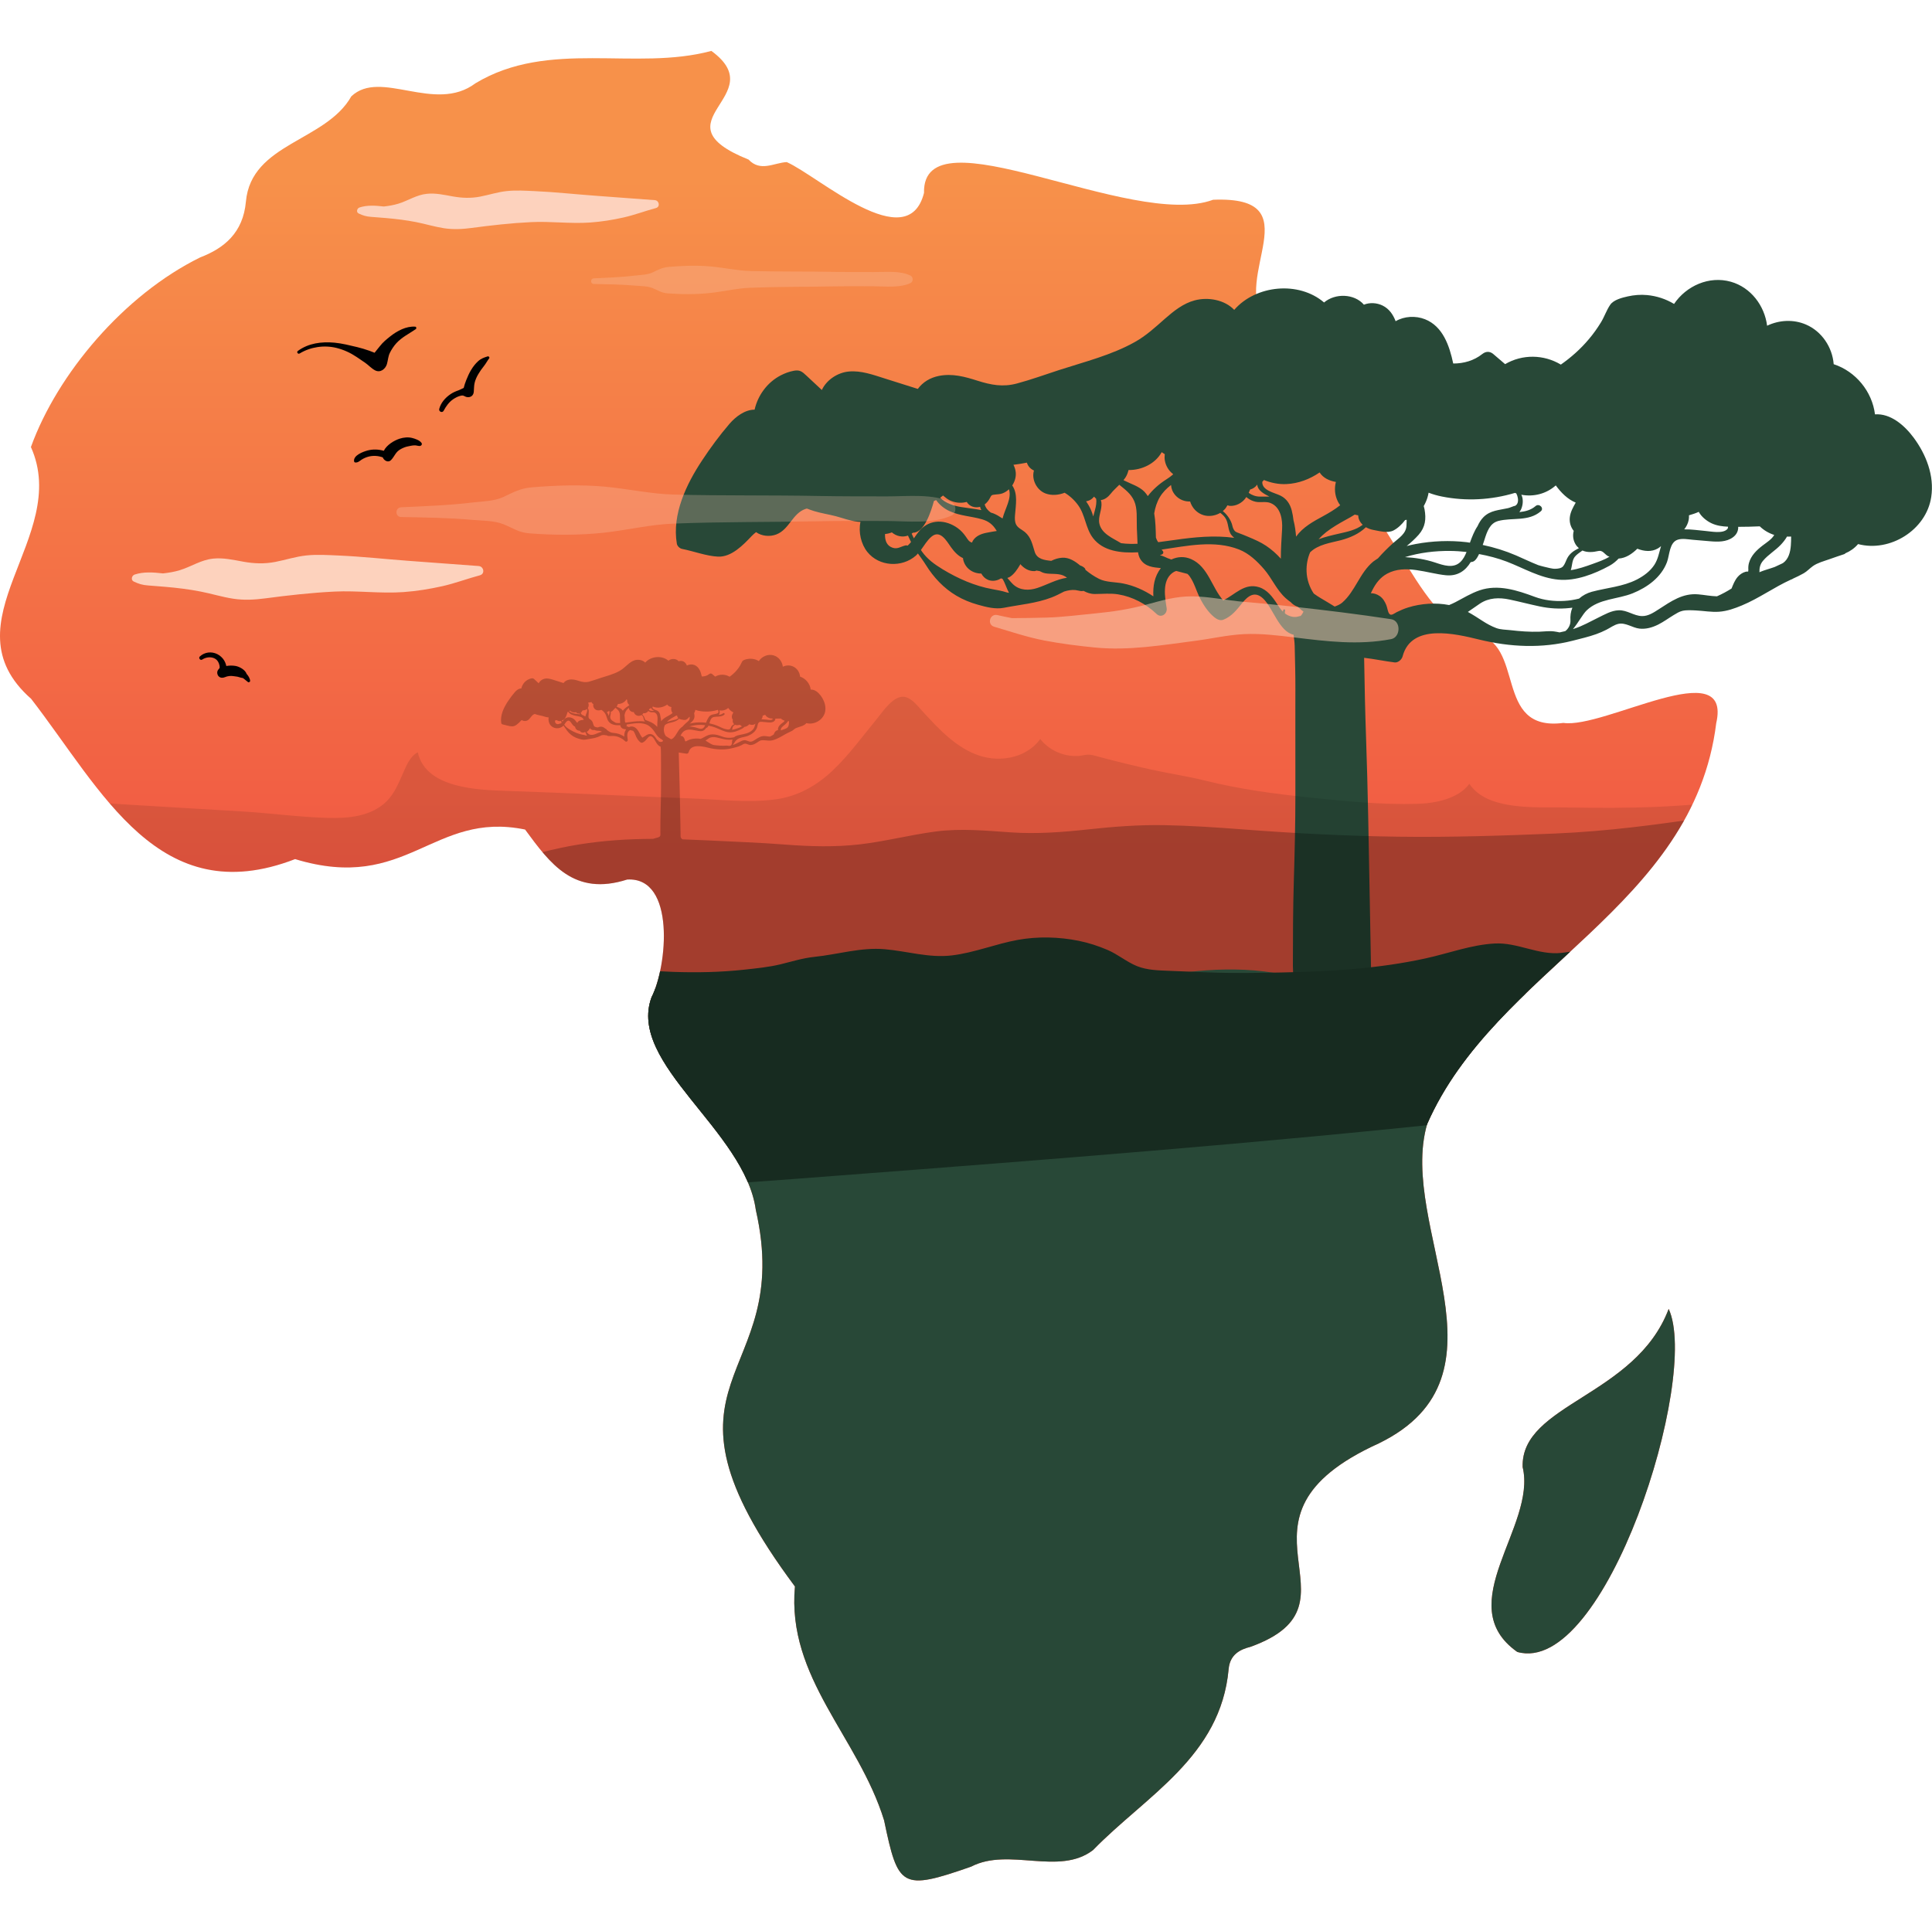
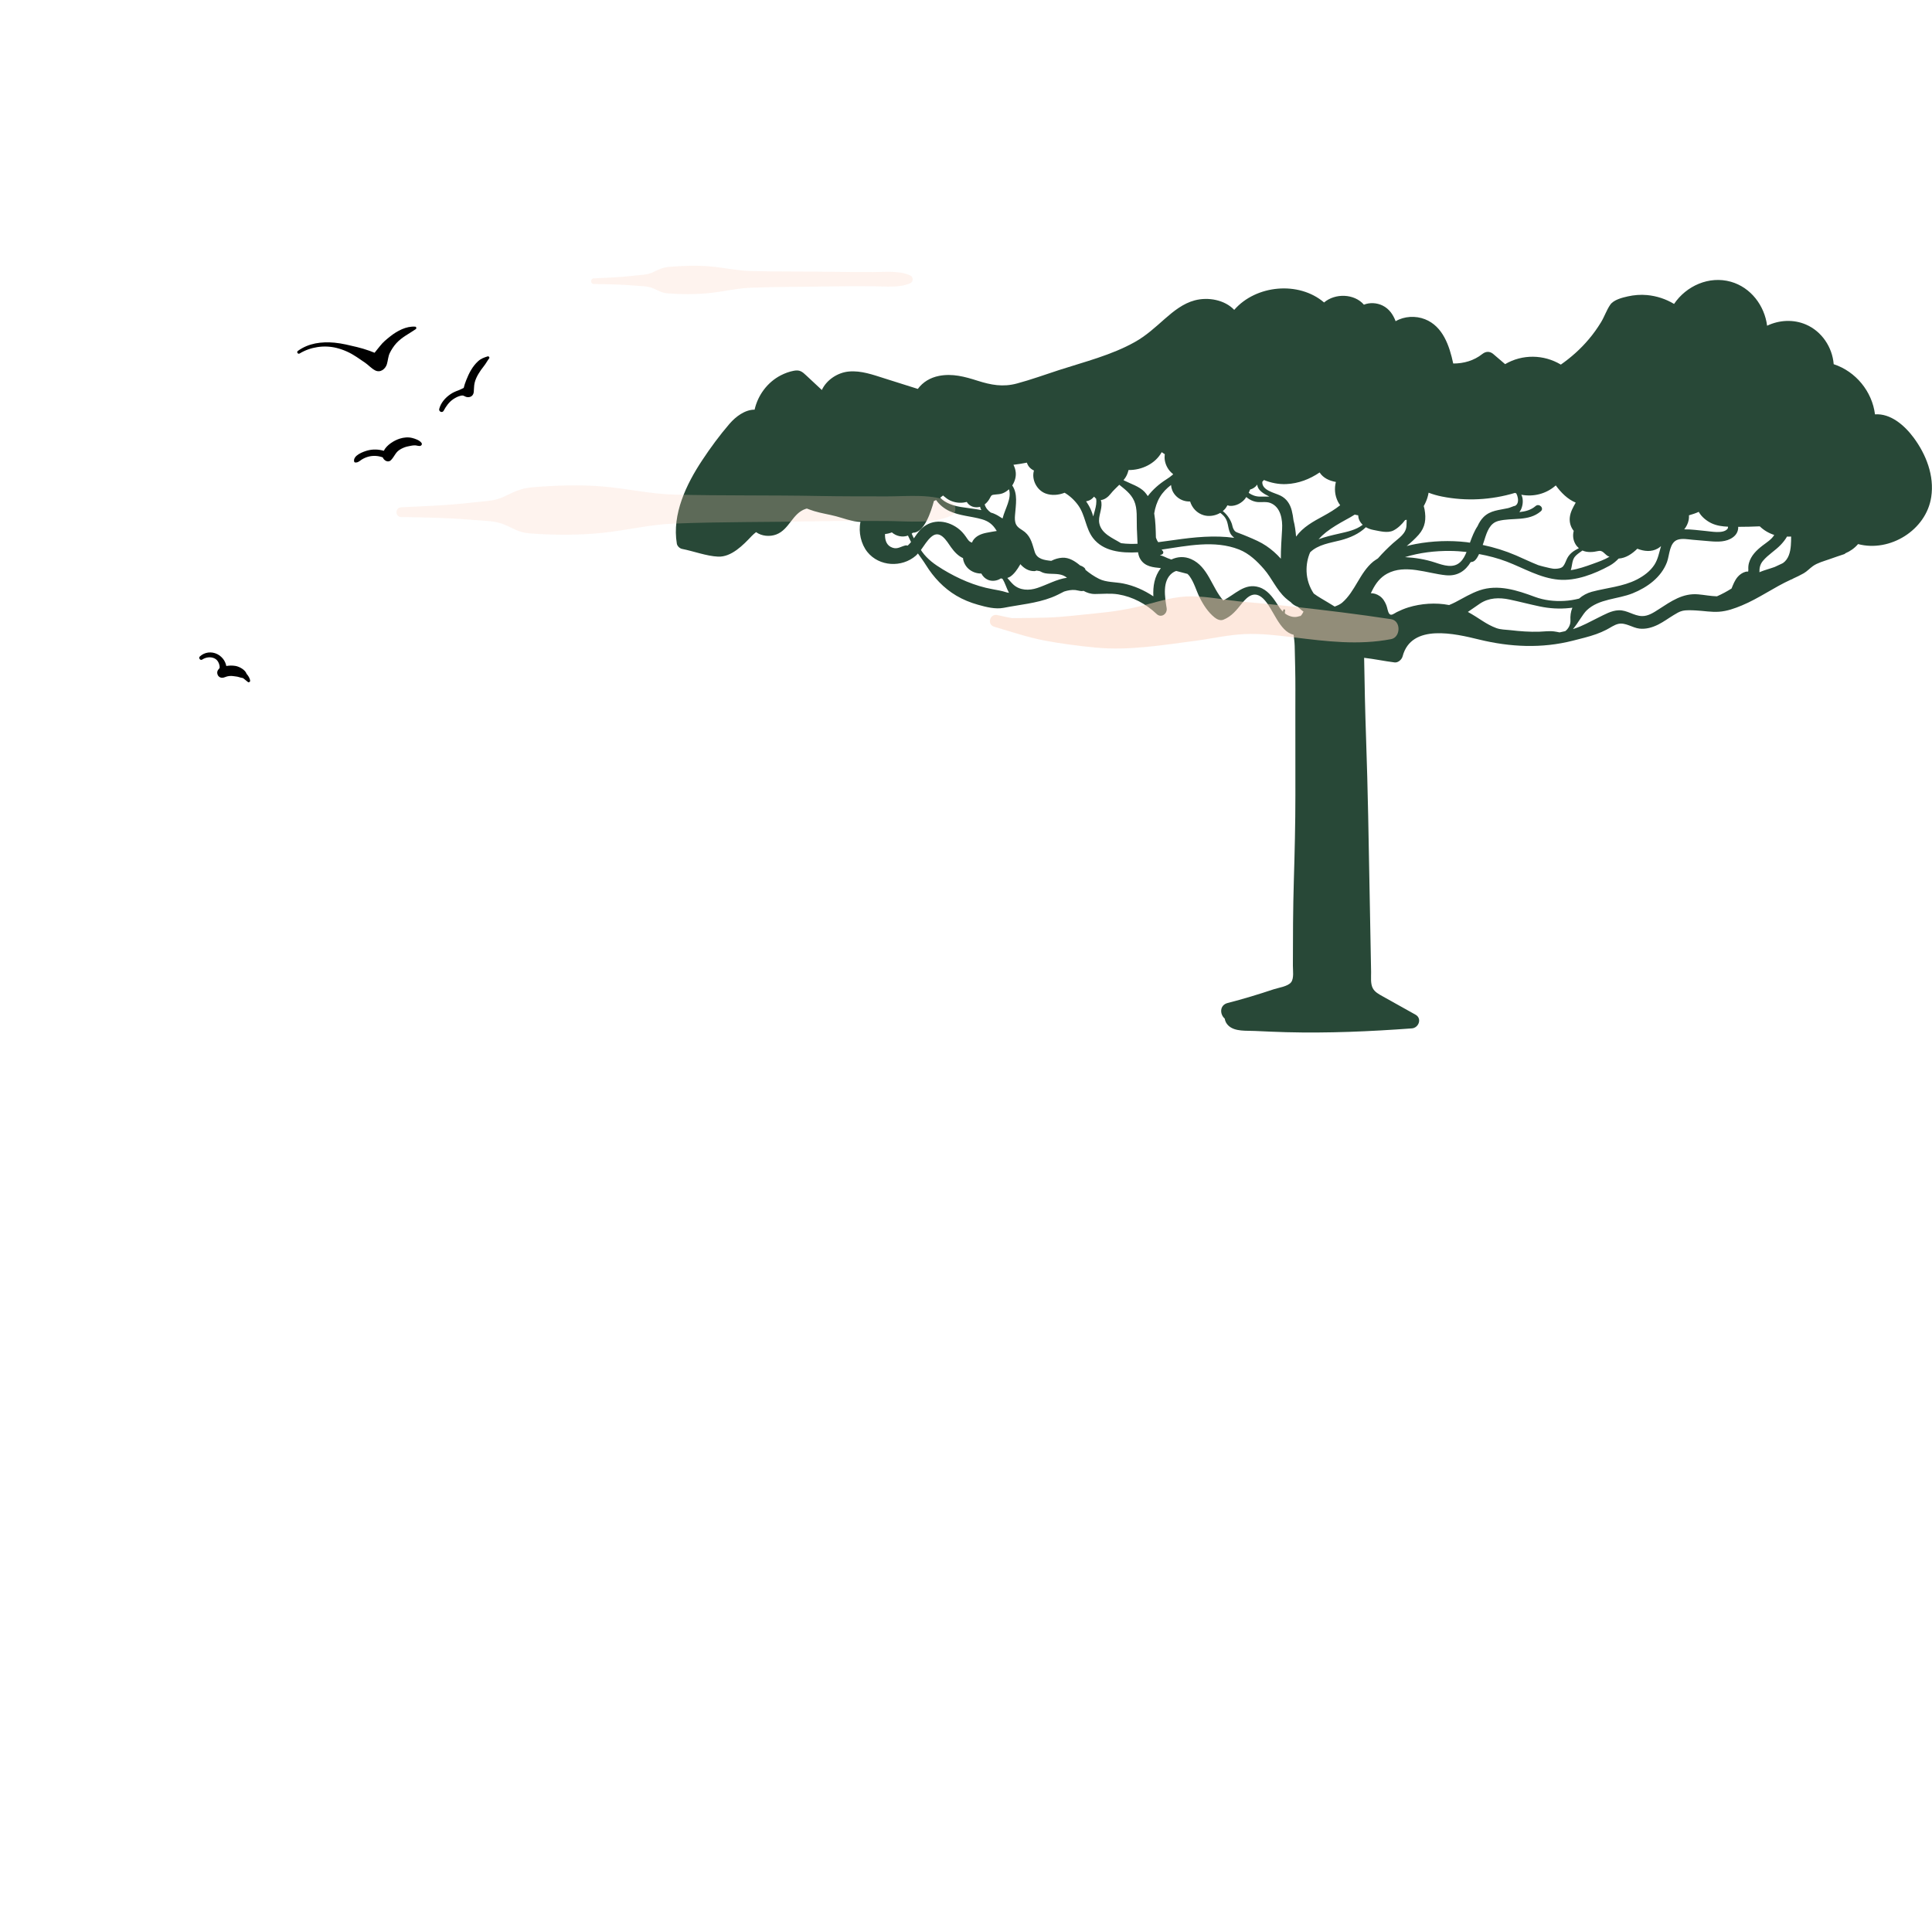
<svg xmlns="http://www.w3.org/2000/svg" xmlns:xlink="http://www.w3.org/1999/xlink" version="1.1" id="Layer_1" x="0px" y="0px" width="115.946px" height="115.92px" viewBox="0 0 115.946 115.92" enable-background="new 0 0 115.946 115.92" xml:space="preserve">
  <g>
    <linearGradient id="SVGID_1_" gradientUnits="userSpaceOnUse" x1="51.541" y1="10.705" x2="51.541" y2="51.731">
      <stop offset="0" style="stop-color:#F7914A" />
      <stop offset="1" style="stop-color:#F15A43" />
    </linearGradient>
-     <path fill="url(#SVGID_1_)" d="M47.707,95.222c-9.524-12.785,0.038-12.127-2.347-22.598c-0.655-4.786-7.725-8.771-6.26-12.765   c0.944-1.832,1.462-7.242-1.461-7.069c-3.192,1.023-4.615-0.945-6.128-3.001c-5.552-1.135-7.065,3.824-13.801,1.775   c-8.168,3.159-11.574-4.098-15.842-9.621c-5.222-4.596,2.419-9.698-0.013-15.111c1.588-4.392,5.58-9.129,10.153-11.38   c1.427-0.547,2.581-1.464,2.75-3.356c0.321-3.51,4.795-3.602,6.324-6.311c1.754-1.672,5.01,1.051,7.451-0.786   c4.413-2.659,9.576-0.711,14.158-1.943c3.718,2.71-3.469,4.233,2.233,6.522c0.716,0.76,1.521,0.192,2.291,0.151   c1.914,0.844,7.261,5.71,8.238,1.849c-0.113-5.045,12.438,2.231,17.348,0.412c5.995-0.246,1.06,4.61,3.119,7.286   c1.587,1.992,1.961,4.758,4.209,6.345c1.448,0.979,0.091,3.091,0.606,4.482c1.988-1.431,4.166,7.135,7.732,7.935   c3.167,0.492,1.08,5.909,5.357,5.352c2.456,0.361,10.144-4.237,9.173,0.015c-1.367,11.079-13.25,14.7-17.354,24.073   c-1.766,6.166,5.451,15.08-2.887,19.15c-10.002,4.537-0.39,9.582-7.717,12.218c-0.602,0.148-1.225,0.452-1.304,1.332   c-0.476,5.27-4.966,7.601-8.138,10.865c-2.044,1.568-5.045-0.182-7.313,0.992c-4.202,1.471-4.387,1.242-5.226-2.775   C51.514,104.247,47.205,100.708,47.707,95.222z M91.379,88.054c0.863,3.549-4.351,8.255-0.322,11.096   c5.294,1.496,10.985-16.487,9.086-20.588C98.154,83.824,91.264,84.257,91.379,88.054z" />
    <path fill="#284837" d="M114.841,26.263c-0.558-0.749-1.389-1.46-2.317-1.393c-0.169-1.372-1.156-2.579-2.478-3.011   c-0.08-1.017-0.713-1.969-1.66-2.378c-0.758-0.327-1.612-0.276-2.336,0.069c-0.152-1.198-0.969-2.298-2.176-2.64   c-1.309-0.369-2.676,0.249-3.408,1.332c-0.491-0.295-1.036-0.477-1.623-0.532c-0.386-0.036-0.778-0.004-1.156,0.08   c-0.34,0.076-0.848,0.203-1.053,0.504c-0.22,0.319-0.351,0.722-0.557,1.057c-0.218,0.354-0.458,0.694-0.729,1.011   c-0.491,0.584-1.055,1.085-1.676,1.521c-1.029-0.616-2.309-0.633-3.345-0.027c-0.236-0.203-0.475-0.405-0.711-0.608   c-0.209-0.177-0.447-0.167-0.658,0c-0.502,0.399-1.116,0.572-1.745,0.57c-0.226-1.057-0.616-2.23-1.694-2.657   c-0.565-0.224-1.249-0.184-1.762,0.118c-0.15-0.395-0.385-0.743-0.781-0.939c-0.349-0.171-0.772-0.194-1.123-0.053   c-0.573-0.665-1.72-0.703-2.391-0.133c-1.52-1.3-4.092-1.053-5.392,0.445c-0.569-0.602-1.562-0.785-2.367-0.572   c-0.688,0.179-1.271,0.647-1.795,1.107c-0.577,0.509-1.123,1.015-1.799,1.393c-1.405,0.789-3.026,1.19-4.551,1.684   c-0.839,0.272-1.676,0.579-2.527,0.806c-0.845,0.228-1.555,0.091-2.372-0.168c-0.762-0.243-1.507-0.445-2.309-0.287   c-0.53,0.105-0.966,0.371-1.268,0.781c-0.664-0.209-1.328-0.418-1.992-0.629c-0.686-0.217-1.407-0.481-2.138-0.416   c-0.687,0.059-1.354,0.51-1.63,1.11c-0.306-0.285-0.612-0.572-0.919-0.857c-0.258-0.243-0.401-0.365-0.758-0.299   c-0.274,0.05-0.54,0.149-0.788,0.276c-0.804,0.416-1.373,1.19-1.571,2.06c-0.574-0.002-1.127,0.411-1.507,0.85   c-0.59,0.686-1.139,1.431-1.638,2.187c-0.952,1.435-1.819,3.241-1.521,5.009c0.024,0.142,0.174,0.285,0.312,0.311   c0.688,0.135,1.471,0.433,2.16,0.464c0.799,0.038,1.51-0.696,2.019-1.236c0.08-0.086,0.173-0.161,0.264-0.234   c0.335,0.243,0.827,0.289,1.22,0.137c0.781-0.302,0.962-1.268,1.747-1.53c0.026-0.008,0.053-0.015,0.081-0.023   c0.143,0.053,0.287,0.108,0.432,0.152c0.437,0.135,0.887,0.196,1.328,0.314c0.439,0.118,0.827,0.272,1.287,0.323   c0.057,0.006,0.113,0.008,0.17,0.013c-0.131,0.618,0.035,1.333,0.415,1.806c0.708,0.878,2.068,0.952,2.912,0.217   c0.044-0.038,0.08-0.086,0.12-0.129c0.163,0.228,0.332,0.454,0.48,0.692c0.46,0.741,1.07,1.393,1.825,1.84   c0.406,0.241,0.841,0.416,1.295,0.544c0.487,0.137,1.048,0.285,1.55,0.186c0.962-0.19,1.958-0.268,2.88-0.625   c0.256-0.097,0.501-0.228,0.746-0.353c0.219-0.068,0.445-0.112,0.675-0.089c0.121,0.013,0.238,0.055,0.361,0.063   c0.039,0.002,0.085-0.006,0.128-0.013c0.207,0.114,0.428,0.188,0.681,0.188c0.463-0.002,0.938-0.053,1.397,0.021   c0.868,0.141,1.676,0.574,2.307,1.177c0.278,0.266,0.656-0.008,0.603-0.35c-0.104-0.658-0.283-1.638,0.339-2.11   c0.077-0.059,0.156-0.097,0.234-0.122c0.226,0.059,0.451,0.12,0.677,0.177c0.046,0.042,0.089,0.088,0.127,0.141   c0.276,0.382,0.393,0.851,0.6,1.269c0.22,0.443,0.509,0.89,0.896,1.201c0.144,0.114,0.34,0.213,0.53,0.139   c0.497-0.196,0.798-0.587,1.124-0.992c0.353-0.439,0.76-0.753,1.259-0.283c0.602,0.566,0.959,1.986,1.832,2.176   c0.029,0.224,0.06,0.445,0.066,0.673c0.011,0.443,0.021,0.886,0.03,1.329c0.02,0.84,0.009,1.682,0.01,2.522   c0.003,1.705,0.004,3.408,0.002,5.113c0,1.705-0.042,3.408-0.093,5.113s-0.056,3.408-0.057,5.113   c-0.002,0.27,0.074,0.758-0.103,0.992c-0.195,0.258-0.765,0.33-1.05,0.426c-0.909,0.304-1.827,0.583-2.758,0.821   c-0.5,0.128-0.479,0.684-0.18,0.937c0.023,0.156,0.097,0.308,0.226,0.426c0.393,0.37,1.096,0.289,1.589,0.317   c0.623,0.031,1.246,0.055,1.87,0.074c2.516,0.067,5.035-0.044,7.544-0.228c0.413-0.029,0.629-0.595,0.222-0.823   c-0.658-0.367-1.319-0.732-1.976-1.104c-0.224-0.126-0.475-0.255-0.595-0.496c-0.138-0.274-0.091-0.663-0.095-0.958   c-0.03-1.562-0.058-3.121-0.087-4.681c-0.057-3.121-0.105-6.24-0.215-9.361c-0.056-1.606-0.091-3.211-0.116-4.819   c0.611,0.069,1.218,0.2,1.829,0.276c0.211,0.027,0.431-0.173,0.481-0.367c0.525-1.994,3.176-1.351,4.585-1.007   c1.866,0.456,3.765,0.547,5.637,0.068c0.471-0.121,0.945-0.23,1.401-0.393c0.209-0.074,0.409-0.163,0.605-0.262   c0.232-0.116,0.469-0.298,0.724-0.353c0.429-0.093,0.84,0.238,1.262,0.285c0.397,0.044,0.774-0.069,1.129-0.245   c0.323-0.163,0.614-0.38,0.923-0.567c0.166-0.099,0.333-0.209,0.523-0.253c0.255-0.059,0.559-0.036,0.818-0.025   c0.467,0.023,0.931,0.112,1.396,0.076c0.476-0.036,0.923-0.196,1.359-0.378c1.021-0.424,1.925-1.087,2.931-1.544   c0.011-0.006,0.021-0.011,0.032-0.015c0.011-0.004,0.023-0.004,0.033-0.008c0.03-0.013,0.053-0.032,0.081-0.046   c0.215-0.099,0.428-0.2,0.635-0.318c0.207-0.121,0.356-0.293,0.551-0.431c0.278-0.196,0.652-0.292,0.969-0.405   c0.306-0.11,0.611-0.211,0.918-0.314c0.027-0.01,0.044-0.027,0.055-0.046c0.291-0.123,0.555-0.306,0.766-0.555   c1.91,0.507,4.092-0.84,4.39-2.823C116.096,28.556,115.594,27.277,114.841,26.263z M101.344,31.207   c0.019-0.09,0.019-0.186,0.017-0.278c0.198-0.057,0.397-0.12,0.587-0.207c0.156,0.291,0.471,0.546,0.764,0.684   c0.325,0.152,0.652,0.19,0.994,0.207c0.002,0.051-0.006,0.099-0.044,0.142c-0.26,0.295-0.988,0.139-1.307,0.114   c-0.401-0.034-0.854-0.107-1.278-0.097C101.205,31.61,101.302,31.424,101.344,31.207z M95.921,33.072   c0.262-0.061,0.364,0.179,0.573,0.304c0.03,0.017,0.063,0.021,0.096,0.036c-0.311,0.192-0.674,0.312-1.009,0.435   c-0.425,0.154-0.863,0.306-1.313,0.374c0.099-0.289,0.059-0.633,0.297-0.865c0.123-0.123,0.267-0.213,0.403-0.313   C95.25,33.169,95.589,33.148,95.921,33.072z M91.272,30.597c0.105-0.218,0.142-0.485,0.093-0.722   c-0.015-0.069-0.038-0.128-0.065-0.181c0.745,0.141,1.501-0.057,2.068-0.559c0.318,0.435,0.709,0.829,1.196,1.032   c-0.156,0.278-0.313,0.549-0.353,0.872c-0.038,0.314,0.056,0.607,0.234,0.825c-0.069,0.259-0.044,0.542,0.102,0.793   c0.059,0.102,0.131,0.178,0.207,0.245c-0.131,0.069-0.264,0.139-0.378,0.226c-0.133,0.104-0.245,0.228-0.321,0.378   c-0.082,0.158-0.131,0.34-0.244,0.479c-0.107,0.131-0.321,0.15-0.481,0.154c-0.184,0.006-0.477-0.082-0.686-0.128   c-0.112-0.023-0.22-0.062-0.329-0.091c-0.452-0.177-0.895-0.395-1.332-0.583c-0.647-0.278-1.316-0.485-2-0.629   c0.019-0.057,0.04-0.114,0.059-0.171c0.138-0.418,0.272-0.983,0.699-1.201c0.055-0.027,0.111-0.046,0.168-0.065   c0.859-0.224,1.817,0.051,2.56-0.583c0.218-0.186-0.099-0.5-0.313-0.314c-0.279,0.241-0.616,0.327-0.974,0.363   C91.213,30.692,91.245,30.65,91.272,30.597z M85.138,32.097c0.402-0.46,0.46-0.941,0.353-1.532   c-0.013-0.063-0.032-0.127-0.047-0.19c0.093-0.165,0.169-0.338,0.222-0.511c0.027-0.095,0.053-0.192,0.069-0.292   c0.264,0.102,0.536,0.178,0.8,0.23c1.448,0.291,2.967,0.208,4.381-0.218c0.027,0.011,0.055,0.021,0.082,0.03   c0.093,0.175,0.134,0.407,0.08,0.563c-0.019,0.055-0.044,0.099-0.086,0.137c-0.023,0.021-0.049,0.036-0.074,0.05   c-0.011,0.002-0.025,0.004-0.059,0.009c-0.125,0.04-0.234,0.099-0.367,0.128c-0.521,0.118-1.047,0.127-1.454,0.528   c-0.16,0.158-0.274,0.35-0.365,0.551c-0.198,0.297-0.333,0.646-0.458,0.992c-0.063-0.008-0.129-0.023-0.194-0.03   c-1.017-0.118-2.053-0.078-3.06,0.11c-0.182,0.032-0.36,0.076-0.54,0.121C84.675,32.563,84.922,32.342,85.138,32.097z    M88.012,33.129c-0.089,0.224-0.198,0.438-0.372,0.604c-0.424,0.405-1.023,0.194-1.511,0.031c-0.578-0.192-1.198-0.293-1.811-0.325   c0.872-0.27,1.807-0.38,2.705-0.372C87.356,33.07,87.685,33.093,88.012,33.129z M80.768,31.196c0.177-0.095,0.358-0.196,0.535-0.31   c0.065,0.019,0.136,0.034,0.205,0.042c0.007,0.095,0.025,0.192,0.065,0.283c0.051,0.116,0.125,0.207,0.207,0.287   c-0.405,0.314-0.92,0.416-1.425,0.532c-0.412,0.093-0.827,0.19-1.224,0.337c0.136-0.152,0.286-0.293,0.455-0.426   C79.956,31.654,80.361,31.42,80.768,31.196z M75.853,28.81c0.422,0.171,0.878,0.266,1.344,0.245   c0.737-0.034,1.408-0.297,1.999-0.698c0.214,0.335,0.579,0.5,0.975,0.57c-0.099,0.386-0.068,0.802,0.12,1.177   c0.04,0.078,0.087,0.152,0.138,0.22c-0.306,0.245-0.646,0.449-1.003,0.644c-0.614,0.333-1.228,0.663-1.644,1.239   c-0.027-0.325-0.069-0.663-0.155-0.983c-0.024-0.194-0.054-0.388-0.103-0.578c-0.099-0.391-0.308-0.713-0.676-0.897   c-0.354-0.177-1.13-0.31-1.092-0.832C75.792,28.883,75.822,28.846,75.853,28.81z M75.024,29.381   c0.169-0.042,0.317-0.144,0.422-0.287c0.002-0.002,0.004-0.002,0.008-0.004c0.02,0.329,0.359,0.534,0.725,0.715   c-0.181-0.006-0.366,0.004-0.563,0.002c-0.251-0.002-0.483-0.086-0.676-0.226C74.969,29.517,74.999,29.449,75.024,29.381z    M73.51,30.555c0.058-0.061,0.104-0.147,0.153-0.226c0.056,0.017,0.124,0.034,0.146,0.034c0.088,0.006,0.176-0.002,0.262-0.021   c0.185-0.038,0.355-0.127,0.499-0.249c0.091-0.076,0.165-0.167,0.23-0.264c0.02,0.017,0.035,0.041,0.057,0.055   c0.149,0.112,0.318,0.194,0.502,0.232c0.289,0.061,0.606-0.036,0.885,0.074c0.62,0.243,0.734,0.999,0.699,1.574   c-0.035,0.587-0.076,1.178-0.075,1.769c-0.256-0.287-0.544-0.544-0.875-0.768c-0.332-0.226-0.709-0.386-1.079-0.542   c-0.186-0.078-0.371-0.154-0.56-0.224c-0.17-0.063-0.248-0.076-0.343-0.278c-0.045-0.095-0.057-0.213-0.096-0.314   c-0.105-0.281-0.294-0.542-0.531-0.732C73.428,30.635,73.473,30.597,73.51,30.555z M71.423,30.099   c0.118,0.386,0.412,0.711,0.825,0.827c0.307,0.086,0.652,0.034,0.931-0.114c0.017-0.008,0.034-0.023,0.051-0.031   c0.112,0.082,0.215,0.175,0.297,0.293c0.223,0.319,0.142,0.743,0.377,1.041c0.049,0.061,0.107,0.114,0.167,0.167   c-1.189-0.165-2.39-0.044-3.58,0.127c-0.327,0.048-0.655,0.093-0.983,0.133c-0.021-0.034-0.044-0.065-0.063-0.099   c-0.031-0.057-0.05-0.118-0.075-0.18c-0.011-0.47-0.02-0.973-0.102-1.45c0.057-0.344,0.162-0.682,0.338-0.975   c0.171-0.289,0.406-0.525,0.672-0.728c0.016,0.213,0.09,0.422,0.259,0.616C70.768,29.987,71.098,30.114,71.423,30.099z    M67.562,28.63c0.08-0.133,0.13-0.274,0.165-0.418c0.804,0.008,1.611-0.384,1.99-1.072c0.059,0.044,0.125,0.078,0.185,0.12   c-0.013,0.116-0.017,0.234,0,0.353c0.051,0.331,0.234,0.644,0.498,0.84c-0.004,0.013-0.01,0.023-0.015,0.036   c-0.12,0.104-0.253,0.198-0.396,0.289c-0.427,0.272-0.802,0.602-1.106,0.998c-0.061-0.088-0.119-0.177-0.195-0.255   c-0.311-0.325-0.814-0.475-1.209-0.673c-0.02-0.011-0.034-0.021-0.053-0.032C67.473,28.757,67.522,28.698,67.562,28.63z    M66.1,30.162c-0.007-0.05-0.021-0.101-0.033-0.15c0.223-0.015,0.44-0.188,0.579-0.365c0.157-0.201,0.348-0.372,0.527-0.551   c0.353,0.289,0.694,0.532,0.891,0.968c0.209,0.464,0.142,1.077,0.161,1.581c0.002,0.081,0.002,0.161,0.01,0.241   c0.011,0.251,0.021,0.5,0.032,0.751c-0.146,0.004-0.294,0.01-0.44,0.006c-0.177-0.004-0.362-0.015-0.549-0.041   c-0.494-0.306-1.178-0.559-1.305-1.192C65.891,30.996,66.149,30.584,66.1,30.162z M65.521,29.943   c0.033-0.025,0.062-0.055,0.09-0.083c0.01-0.01,0.019-0.021,0.028-0.032c0.016-0.006,0.016-0.013,0.023-0.021   c0.026,0.036,0.061,0.072,0.089,0.097c0.009,0.006,0.017,0.011,0.027,0.017c0.048,0.219-0.009,0.483-0.064,0.688   c-0.034,0.127-0.071,0.255-0.106,0.389c-0.035-0.121-0.071-0.241-0.119-0.354c-0.081-0.196-0.188-0.38-0.31-0.555   C65.304,30.067,65.422,30.025,65.521,29.943z M59.396,29.916c0.106-0.196,0.1-0.213,0.335-0.234   c0.151-0.015,0.292-0.019,0.436-0.072c0.144-0.055,0.272-0.139,0.384-0.245c0.179,0.553-0.234,1.154-0.382,1.749   c-0.016-0.006-0.033-0.013-0.048-0.021c-0.153-0.105-0.317-0.203-0.502-0.278c-0.051-0.021-0.104-0.032-0.155-0.049   c-0.17-0.122-0.312-0.278-0.37-0.492C59.218,30.181,59.319,30.059,59.396,29.916z M56.56,29.768   c0.011-0.008,0.023-0.019,0.034-0.029c0.022,0.019,0.042,0.036,0.046,0.04c0.12,0.097,0.23,0.19,0.372,0.257   c0.286,0.135,0.621,0.177,0.93,0.107c0.021-0.004,0.049-0.01,0.076-0.017c0,0,0.001,0,0.001,0.002   c0.162,0.274,0.494,0.374,0.792,0.292c0.003,0,0.005-0.002,0.008-0.002c0.011,0.04,0.015,0.08,0.033,0.121   c0.012,0.027,0.031,0.05,0.045,0.076c-0.409-0.078-0.826-0.118-1.236-0.186c-0.443-0.074-0.932-0.23-1.237-0.557   C56.471,29.837,56.517,29.806,56.56,29.768z M54.494,32.728c-0.011,0.009-0.021,0.013-0.031,0.021   c-0.034-0.009-0.066-0.021-0.106-0.015c-0.281,0.057-0.475,0.239-0.775,0.146c-0.354-0.112-0.47-0.414-0.47-0.764   c0-0.021,0.003-0.044,0.004-0.065c0.135-0.01,0.273-0.044,0.407-0.097c0.27,0.236,0.642,0.308,0.967,0.192   c0.058,0.131,0.119,0.259,0.184,0.388C54.618,32.602,54.559,32.669,54.494,32.728z M54.844,32.311   c-0.048-0.091-0.086-0.188-0.131-0.281c0.025-0.019,0.051-0.036,0.074-0.057c0.68,0.015,1.087-1.262,1.261-1.903   c0.044-0.017,0.088-0.034,0.132-0.055c0.198,0.283,0.479,0.508,0.79,0.656c0.627,0.295,1.311,0.308,1.966,0.498   c0.386,0.112,0.648,0.314,0.854,0.656c0.008,0.015,0.019,0.029,0.03,0.044c-0.21,0.032-0.42,0.07-0.625,0.11   c-0.317,0.063-0.633,0.19-0.812,0.477c-0.02,0.034-0.03,0.07-0.044,0.105c-0.008-0.002-0.017,0-0.025-0.002   c-0.169-0.044-0.254-0.213-0.347-0.344c-0.143-0.203-0.292-0.371-0.493-0.517c-0.726-0.525-1.659-0.557-2.275,0.137   C55.07,31.983,54.959,32.15,54.844,32.311z M60.402,35.552c-0.285-0.093-0.554-0.135-0.848-0.19c-1.05-0.188-2.072-0.64-2.978-1.19   c-0.487-0.297-0.916-0.601-1.25-1.072c-0.021-0.029-0.037-0.061-0.058-0.091c0.2-0.27,0.368-0.57,0.623-0.789   c0.525-0.456,0.914,0.243,1.186,0.629c0.198,0.278,0.435,0.527,0.719,0.65c0.002,0.017-0.002,0.034,0.002,0.048   c0.036,0.224,0.155,0.441,0.325,0.593c0.222,0.198,0.492,0.283,0.77,0.285c0.088,0.165,0.222,0.302,0.401,0.378   c0.247,0.103,0.547,0.063,0.77-0.087c0.032,0.004,0.061,0.017,0.093,0.019c0.163,0.245,0.255,0.597,0.397,0.849   C60.503,35.571,60.453,35.568,60.402,35.552z M62.25,35.292c-0.491,0.163-1.048,0.156-1.445-0.215   c-0.126-0.118-0.235-0.259-0.352-0.388c0.059-0.021,0.119-0.042,0.172-0.076c0.245-0.163,0.44-0.454,0.585-0.705   c0.01-0.015,0.015-0.032,0.021-0.048c0.23,0.255,0.492,0.422,0.845,0.42c0.044,0,0.086-0.017,0.126-0.034   c0.063,0.013,0.129,0.025,0.196,0.034c0.104,0.059,0.214,0.105,0.333,0.129c0.348,0.063,0.743-0.006,1.073,0.13   c0.084,0.034,0.158,0.083,0.231,0.137C63.403,34.767,62.85,35.094,62.25,35.292z M69.217,35.792   c-0.55-0.367-1.159-0.64-1.812-0.771c-0.464-0.093-1.024-0.063-1.448-0.278c-0.312-0.156-0.561-0.332-0.813-0.538   c-0.007-0.04-0.021-0.081-0.051-0.11c-0.082-0.078-0.174-0.123-0.271-0.156c-0.308-0.255-0.664-0.49-1.076-0.464   c-0.224,0.015-0.44,0.078-0.64,0.18c-0.006,0.004-0.01,0.006-0.016,0.008c-0.415-0.044-0.854-0.102-0.992-0.538   c-0.143-0.447-0.21-0.865-0.589-1.19c-0.182-0.154-0.422-0.236-0.532-0.46c-0.08-0.165-0.078-0.367-0.063-0.546   c0.051-0.656,0.178-1.29-0.166-1.792c0.151-0.23,0.235-0.504,0.211-0.776c-0.016-0.169-0.065-0.323-0.138-0.464   c0.271-0.034,0.543-0.074,0.808-0.129c0.001,0.004,0.002,0.011,0.003,0.017c0.074,0.221,0.23,0.371,0.42,0.456   c-0.16,0.528,0.158,1.175,0.696,1.378c0.369,0.137,0.781,0.099,1.144-0.044c0.313,0.188,0.585,0.437,0.813,0.751   c0.432,0.597,0.443,1.382,0.888,1.965c0.607,0.797,1.687,0.917,2.706,0.858c0.021,0.15,0.062,0.293,0.146,0.426   c0.278,0.439,0.758,0.477,1.222,0.523C69.275,34.604,69.188,35.191,69.217,35.792z M78.056,36.97   c-0.025,0.004-0.049,0.006-0.074,0.013c-0.244,0.086-0.462,0.055-0.697-0.057c-0.065-0.032-0.119-0.069-0.172-0.107   c-0.009-0.053-0.006-0.112,0.011-0.175c0.017-0.072-0.087-0.099-0.111-0.032c-0.012,0.036-0.016,0.068-0.02,0.102   c-0.142-0.139-0.249-0.306-0.365-0.488c-0.262-0.405-0.581-0.827-1.061-0.979c-0.881-0.281-1.447,0.445-2.158,0.79   c-0.689-0.779-0.902-2.026-1.924-2.478c-0.404-0.179-0.822-0.15-1.186,0.023c-0.006-0.002-0.011-0.002-0.018-0.004   c-0.147-0.046-0.278-0.104-0.419-0.171c-0.054-0.025-0.154-0.055-0.251-0.091c0.037-0.011,0.073-0.019,0.109-0.032   c0.09-0.034,0.128-0.142,0.058-0.217c-0.035-0.036-0.054-0.059-0.066-0.08c1.527-0.22,3.164-0.589,4.651-0.004   c0.597,0.236,1.081,0.701,1.495,1.178c0.477,0.551,0.743,1.234,1.292,1.734c0.099,0.091,0.205,0.171,0.313,0.249   c0.043,0.044,0.085,0.091,0.135,0.126c0.098,0.072,0.202,0.123,0.308,0.165c0.068,0.065,0.134,0.131,0.208,0.19   c0.035,0.027,0.074,0.055,0.113,0.084C78.185,36.803,78.127,36.896,78.056,36.97z M80.548,36.172   c-0.111,0.095-0.273,0.171-0.449,0.234c-0.271-0.173-0.547-0.327-0.823-0.496c-0.147-0.089-0.296-0.18-0.433-0.285   c-0.26-0.388-0.414-0.848-0.431-1.321c-0.015-0.42,0.063-0.804,0.212-1.152c0.479-0.475,1.216-0.565,1.842-0.728   c0.551-0.146,1.095-0.38,1.506-0.781c0.136,0.078,0.283,0.133,0.445,0.163c0.372,0.067,0.849,0.211,1.203,0.036   c0.268-0.133,0.515-0.374,0.707-0.629c0.031-0.002,0.063-0.01,0.093-0.015c-0.002,0.105-0.011,0.213-0.011,0.323   c-0.008,0.515-0.468,0.772-0.816,1.087c-0.306,0.276-0.614,0.581-0.899,0.907c-0.093,0.063-0.193,0.121-0.282,0.192   C81.599,34.378,81.335,35.493,80.548,36.172z M86.967,36.315c-0.804-0.158-1.69-0.093-2.45,0.142   c-0.233,0.072-0.464,0.169-0.684,0.278c-0.171,0.089-0.346,0.249-0.458,0.102c-0.097-0.129-0.115-0.37-0.179-0.521   c-0.085-0.209-0.201-0.405-0.391-0.538c-0.182-0.126-0.358-0.173-0.536-0.173c0.029-0.057,0.057-0.114,0.085-0.173   c0.208-0.416,0.477-0.775,0.893-1c1.089-0.589,2.405-0.015,3.528,0.095c0.698,0.067,1.169-0.266,1.485-0.787   c0.08-0.011,0.156-0.019,0.24-0.089c0.105-0.089,0.18-0.23,0.243-0.353c0.006-0.015,0.013-0.029,0.019-0.044   c0.565,0.105,1.123,0.249,1.661,0.454c1.027,0.393,1.996,0.985,3.114,1.084c1.038,0.093,2.154-0.344,3.054-0.835   c0.222-0.123,0.396-0.271,0.549-0.433l0.002,0.002c0.447-0.032,0.808-0.289,1.12-0.591c0.405,0.156,0.845,0.211,1.239-0.021   c0.065-0.038,0.124-0.086,0.184-0.135c-0.116,0.38-0.174,0.768-0.395,1.114c-0.256,0.395-0.642,0.677-1.056,0.891   c-0.842,0.43-1.8,0.492-2.703,0.734c-0.285,0.078-0.549,0.219-0.766,0.411c-0.292,0.072-0.587,0.121-0.887,0.137   c-0.597,0.034-1.207-0.034-1.769-0.243c-1.053-0.392-2.211-0.772-3.323-0.388c-0.509,0.177-0.965,0.456-1.438,0.705   C87.227,36.208,87.096,36.256,86.967,36.315z M94.248,37.231c0.015,0.249-0.114,0.502-0.311,0.65   c-0.113,0.027-0.228,0.051-0.342,0.076c-0.107-0.023-0.217-0.044-0.327-0.059c-0.293-0.038-0.591,0.008-0.886,0.017   c-0.589,0.019-1.156-0.025-1.739-0.093c-0.289-0.034-0.576-0.025-0.848-0.126c-0.294-0.11-0.56-0.258-0.821-0.426   c-0.291-0.188-0.58-0.378-0.882-0.542c0.24-0.163,0.475-0.333,0.722-0.498c0.544-0.361,1.16-0.377,1.783-0.245   c0.604,0.128,1.198,0.285,1.802,0.412c0.589,0.125,1.194,0.162,1.792,0.097c0.055-0.006,0.113-0.013,0.173-0.019   C94.264,36.719,94.233,36.972,94.248,37.231z M104.959,33.798c-0.034,0.125-0.045,0.266-0.034,0.405   c-0.002,0.034-0.009,0.068-0.011,0.104c-0.051-0.006-0.104-0.004-0.164,0.013c-0.174,0.046-0.347,0.167-0.463,0.302   c-0.177,0.205-0.271,0.454-0.371,0.701c-0.278,0.175-0.563,0.331-0.876,0.468c-0.373-0.008-0.751-0.086-1.124-0.118   c-0.927-0.082-1.625,0.414-2.368,0.895c-0.3,0.194-0.637,0.42-1.009,0.409c-0.489-0.011-0.893-0.367-1.395-0.348   c-0.445,0.015-0.842,0.255-1.23,0.443c-0.477,0.232-0.947,0.507-1.456,0.667c-0.019,0.006-0.038,0.011-0.059,0.017   c0.32-0.376,0.586-0.895,0.825-1.123c0.736-0.703,1.854-0.659,2.758-1.023c0.878-0.355,1.711-0.954,2.058-1.868   c0.16-0.424,0.139-1.19,0.653-1.351c0.274-0.086,0.608-0.019,0.887,0.006l1.032,0.088c0.466,0.041,0.991,0.057,1.389-0.238   c0.171-0.125,0.284-0.297,0.31-0.508c0.007-0.041,0.004-0.078,0.002-0.118c0.433,0.002,0.863-0.013,1.296-0.03   c0.247,0.238,0.547,0.414,0.869,0.517c-0.151,0.264-0.466,0.458-0.696,0.633C105.419,33.021,105.085,33.342,104.959,33.798z    M107.474,32.747c-0.031,0.391-0.135,0.814-0.473,1.049c-0.023,0.015-0.051,0.025-0.076,0.038c-0.141,0.061-0.28,0.129-0.42,0.196   c-0.289,0.105-0.597,0.182-0.869,0.295c-0.017,0.006-0.031,0.017-0.046,0.023c-0.005-0.245,0.031-0.475,0.217-0.692   c0.307-0.365,0.73-0.608,1.058-0.952c0.142-0.148,0.274-0.314,0.38-0.498c0.082,0,0.164,0.006,0.247-0.002   C107.492,32.386,107.489,32.57,107.474,32.747z" />
    <g>
      <defs>
-         <path id="SVGID_2_" d="M47.707,95.222c-9.524-12.785,0.038-12.127-2.347-22.598c-0.655-4.786-7.725-8.771-6.26-12.765     c0.944-1.832,1.462-7.242-1.461-7.069c-3.192,1.023-4.615-0.945-6.128-3.001c-5.552-1.135-7.065,3.824-13.801,1.775     c-8.168,3.159-11.574-4.098-15.842-9.621c-5.222-4.596,2.419-9.698-0.013-15.111c1.588-4.392,5.58-9.129,10.153-11.38     c1.427-0.547,2.581-1.464,2.75-3.356c0.321-3.51,4.795-3.602,6.324-6.311c1.754-1.672,5.01,1.051,7.451-0.786     c4.413-2.659,9.576-0.711,14.158-1.943c3.718,2.71-3.469,4.233,2.233,6.522c0.716,0.76,1.521,0.192,2.291,0.151     c1.914,0.844,7.261,5.71,8.238,1.849c-0.113-5.045,12.438,2.231,17.348,0.412c5.995-0.246,1.06,4.61,3.119,7.286     c1.587,1.992,1.961,4.758,4.209,6.345c1.448,0.979,0.091,3.091,0.606,4.482c1.988-1.431,4.166,7.135,7.732,7.935     c3.167,0.492,1.08,5.909,5.357,5.352c2.456,0.361,10.144-4.237,9.173,0.015c-1.367,11.079-13.25,14.7-17.354,24.073     c-1.766,6.166,5.451,15.08-2.887,19.15c-10.002,4.537-0.39,9.582-7.717,12.218c-0.602,0.148-1.225,0.452-1.304,1.332     c-0.476,5.27-4.966,7.601-8.138,10.865c-2.044,1.568-5.045-0.182-7.313,0.992c-4.202,1.471-4.387,1.242-5.226-2.775     C51.514,104.247,47.205,100.708,47.707,95.222z M91.379,88.054c0.863,3.549-4.351,8.255-0.322,11.096     c5.294,1.496,10.985-16.487,9.086-20.588C98.154,83.824,91.264,84.257,91.379,88.054z" />
-       </defs>
+         </defs>
      <clipPath id="SVGID_3_">
        <use xlink:href="#SVGID_2_" overflow="visible" />
      </clipPath>
-       <path opacity="0.1" clip-path="url(#SVGID_3_)" fill="#010101" d="M101.659,58.926c-0.189,1.986-0.224,3.986-0.1,5.976    c0.058,0.903,0.22,1.903-0.824,2.258c-0.874,0.296-1.885,0.287-2.794,0.378c-8.527,0.863-17.083,1.469-25.647,1.811    s-17.141,0.42-25.71,0.232c-4.285-0.093-8.568-0.254-12.848-0.479c-2.14-0.111-4.279-0.242-6.417-0.388    c-1.889-0.129-3.796-0.234-5.649-0.65c-1.811-0.407-3.518-1.138-4.894-2.407c-1.379-1.272-2.399-2.864-3.429-4.415    c-2.372-3.575-4.744-7.151-7.116-10.726c-0.345-0.519-0.69-1.041-1.035-1.56c0.086-0.072,0.143-0.179,0.145-0.323    c0.001-0.179-0.044-0.348-0.125-0.498c3.071,0.203,6.144,0.38,9.215,0.562c1.75,0.103,3.499,0.346,5.252,0.395    c1.214,0.034,2.596-0.089,3.507-0.985c0.467-0.458,0.715-1.06,0.974-1.648c0.197-0.449,0.436-1.072,0.909-1.304    c0.479,2.161,3.58,2.258,5.364,2.317c3.662,0.118,7.319,0.314,10.979,0.447c1.688,0.061,3.463,0.285,5.143,0.057    c1.321-0.18,2.452-0.817,3.412-1.729c0.975-0.924,1.764-2.02,2.617-3.053c0.382-0.462,1.07-1.551,1.773-1.351    c0.398,0.116,0.709,0.53,0.977,0.823c0.262,0.283,0.521,0.568,0.79,0.842c0.996,1.021,2.203,1.99,3.693,2.028    c1.021,0.027,2.025-0.369,2.606-1.178c0.318,0.399,0.746,0.696,1.24,0.87c0.317,0.11,0.669,0.165,1.005,0.147    c0.162-0.008,0.319-0.042,0.479-0.067c0.297-0.048,0.546,0.048,0.835,0.125c1.033,0.276,2.072,0.53,3.115,0.76    c1.074,0.238,2.171,0.396,3.237,0.663c2.082,0.519,4.18,0.797,6.312,1.017c2.103,0.217,4.266,0.435,6.385,0.375    c1.08-0.029,2.487-0.297,3.146-1.205c0.35,0.541,0.949,0.901,1.605,1.095c1.391,0.412,2.95,0.306,4.383,0.33    c1.792,0.031,3.581,0.034,5.373-0.044c1.616-0.072,3.224-0.236,4.836-0.335C102.815,51.46,102.009,55.244,101.659,58.926z" />
      <path opacity="0.25" clip-path="url(#SVGID_3_)" fill="#010101" d="M102.706,49.004c-3.121,0.483-6.264,0.896-9.42,1.027    c-3.123,0.129-6.249,0.23-9.374,0.188s-6.248-0.201-9.365-0.441c-1.54-0.118-3.084-0.22-4.629-0.251    c-1.56-0.031-3.103,0.089-4.651,0.258c-1.536,0.167-3.052,0.278-4.596,0.175c-1.512-0.103-2.999-0.251-4.51-0.053    c-1.52,0.199-3.005,0.587-4.526,0.768c-1.505,0.177-3.009,0.133-4.516,0.017c-1.511-0.118-3.028-0.171-4.543-0.247    c-0.538-0.027-1.076-0.048-1.613-0.067c-0.039-0.023-0.075-0.051-0.096-0.093c-0.035-0.07-0.023-0.171-0.024-0.247    c-0.008-0.403-0.015-0.806-0.022-1.209c-0.015-0.806-0.027-1.612-0.055-2.418c-0.015-0.416-0.025-0.829-0.032-1.245    c0.159,0.019,0.315,0.053,0.473,0.071c0.055,0.006,0.112-0.044,0.125-0.095c0.137-0.515,0.821-0.348,1.186-0.26    c0.481,0.116,0.971,0.142,1.455,0.017c0.121-0.032,0.244-0.059,0.362-0.101c0.055-0.019,0.105-0.042,0.156-0.068    c0.06-0.029,0.122-0.076,0.188-0.091c0.11-0.025,0.216,0.062,0.325,0.074c0.104,0.01,0.2-0.019,0.292-0.063    c0.083-0.042,0.16-0.099,0.238-0.148c0.043-0.025,0.086-0.053,0.135-0.065c0.066-0.015,0.146-0.009,0.213-0.006    c0.119,0.006,0.238,0.029,0.361,0.019c0.122-0.008,0.237-0.048,0.35-0.097c0.264-0.11,0.497-0.281,0.757-0.399    c0.002-0.002,0.005-0.002,0.009-0.004c0.002,0,0.005,0,0.008-0.002c0.006-0.002,0.013-0.008,0.021-0.011    c0.055-0.027,0.11-0.053,0.163-0.082c0.054-0.032,0.093-0.076,0.144-0.112c0.072-0.051,0.167-0.076,0.25-0.105    c0.078-0.028,0.157-0.055,0.237-0.081c0.006-0.002,0.011-0.006,0.013-0.013c0.076-0.031,0.144-0.078,0.198-0.143    c0.494,0.131,1.058-0.218,1.134-0.728c0.05-0.332-0.08-0.661-0.275-0.924c-0.144-0.192-0.357-0.376-0.598-0.359    c-0.043-0.354-0.298-0.667-0.639-0.779c-0.02-0.262-0.185-0.508-0.43-0.614c-0.195-0.084-0.416-0.072-0.604,0.019    c-0.039-0.311-0.249-0.595-0.561-0.682c-0.339-0.095-0.692,0.063-0.881,0.344c-0.126-0.078-0.267-0.125-0.419-0.137    c-0.099-0.01-0.2-0.002-0.297,0.019c-0.088,0.021-0.221,0.053-0.273,0.131c-0.056,0.083-0.09,0.186-0.143,0.272    c-0.056,0.093-0.12,0.179-0.189,0.261c-0.127,0.152-0.272,0.281-0.433,0.393c-0.266-0.158-0.595-0.163-0.864-0.006    c-0.061-0.053-0.123-0.105-0.184-0.156c-0.054-0.046-0.115-0.044-0.17,0c-0.13,0.104-0.289,0.148-0.45,0.148    c-0.058-0.274-0.16-0.576-0.438-0.688c-0.146-0.057-0.323-0.046-0.456,0.032c-0.038-0.101-0.099-0.192-0.201-0.243    c-0.09-0.044-0.2-0.051-0.291-0.015c-0.147-0.171-0.443-0.182-0.617-0.034c-0.393-0.336-1.056-0.272-1.393,0.114    c-0.146-0.154-0.403-0.201-0.611-0.148c-0.177,0.049-0.329,0.169-0.464,0.287c-0.149,0.131-0.289,0.262-0.464,0.361    c-0.363,0.203-0.782,0.306-1.175,0.435c-0.217,0.07-0.433,0.15-0.653,0.209c-0.219,0.057-0.402,0.023-0.613-0.044    c-0.196-0.063-0.388-0.116-0.596-0.074c-0.136,0.027-0.25,0.095-0.328,0.201c-0.171-0.053-0.342-0.108-0.514-0.163    c-0.177-0.055-0.364-0.125-0.552-0.107c-0.177,0.017-0.351,0.133-0.422,0.287c-0.078-0.074-0.158-0.147-0.236-0.221    c-0.067-0.062-0.103-0.093-0.196-0.076c-0.07,0.013-0.139,0.038-0.204,0.072c-0.208,0.105-0.354,0.306-0.406,0.532    c-0.147-0.002-0.29,0.105-0.388,0.22c-0.153,0.177-0.294,0.369-0.424,0.563c-0.245,0.372-0.469,0.838-0.393,1.296    c0.006,0.036,0.045,0.072,0.08,0.08c0.178,0.034,0.38,0.112,0.559,0.118c0.206,0.011,0.39-0.179,0.521-0.318    c0.02-0.023,0.044-0.042,0.067-0.062c0.086,0.063,0.213,0.076,0.315,0.036c0.202-0.078,0.248-0.327,0.451-0.395    c0.007-0.002,0.015-0.004,0.021-0.006c0.037,0.015,0.074,0.027,0.112,0.04c0.113,0.034,0.229,0.05,0.343,0.08    c0.113,0.032,0.214,0.07,0.333,0.084c0.015,0,0.029,0.002,0.044,0.002c-0.034,0.161,0.008,0.344,0.107,0.466    c0.183,0.228,0.534,0.247,0.751,0.057c0.013-0.011,0.021-0.023,0.031-0.034c0.042,0.059,0.084,0.118,0.124,0.179    c0.119,0.192,0.278,0.359,0.472,0.475c0.105,0.063,0.217,0.108,0.335,0.142c0.125,0.036,0.271,0.074,0.4,0.046    c0.248-0.048,0.505-0.067,0.744-0.16c0.065-0.025,0.128-0.059,0.192-0.091c0.057-0.017,0.116-0.03,0.175-0.023    c0.031,0.004,0.061,0.015,0.093,0.017c0.01,0,0.022-0.002,0.034-0.004c0.053,0.03,0.11,0.049,0.175,0.049    c0.12,0,0.243-0.013,0.361,0.006c0.225,0.036,0.433,0.147,0.596,0.304c0.073,0.07,0.169-0.002,0.155-0.091    c-0.026-0.171-0.073-0.422,0.089-0.544c0.019-0.015,0.04-0.025,0.06-0.032c0.058,0.015,0.117,0.032,0.175,0.044    c0.011,0.013,0.022,0.023,0.033,0.038c0.071,0.099,0.101,0.219,0.154,0.327c0.057,0.114,0.132,0.23,0.232,0.31    c0.037,0.029,0.089,0.055,0.137,0.036c0.129-0.05,0.206-0.152,0.291-0.255c0.09-0.114,0.196-0.196,0.325-0.074    c0.155,0.146,0.248,0.513,0.474,0.562c0.007,0.059,0.015,0.116,0.017,0.175c0.002,0.114,0.004,0.228,0.007,0.344    c0.005,0.215,0.003,0.433,0.003,0.65c0,0.441,0,0.882,0,1.321c0,0.441-0.011,0.88-0.023,1.321    c-0.014,0.441-0.015,0.88-0.015,1.321c-0.001,0.07,0.019,0.196-0.027,0.255c-0.05,0.067-0.196,0.086-0.271,0.11    c-0.047,0.017-0.095,0.027-0.142,0.042c-0.383,0.002-0.767,0.009-1.151,0.023c-1.483,0.053-2.959,0.213-4.411,0.523    c-1.492,0.316-2.949,0.77-4.41,1.213c-2.834,0.856-5.687,1.513-8.633,1.823c-0.366-0.072-0.709-0.036-1.056,0.097    c-2.813,0.22-5.646,0.171-8.449-0.156c-0.792-0.093-1.582-0.198-2.368-0.325c-0.079-0.013-0.113,0.105-0.033,0.12    c3.455,0.667,6.988,0.872,10.499,0.667c-0.008,0.036-0.014,0.07-0.013,0.104c0.045,1.699,0.248,3.395,0.618,5.054    c0.333,1.496,0.754,3.047,1.486,4.402c0.66,1.222,1.66,2.142,2.946,2.672c1.251,0.515,2.632,0.647,3.974,0.677    c3.475,0.074,6.976-0.131,10.45-0.246c3.591-0.118,7.183-0.265,10.774-0.431c7.181-0.334,14.36-0.752,21.535-1.222    c7.175-0.469,14.348-0.986,21.52-1.52c1.807-0.133,3.615-0.268,5.424-0.405c0.905-0.067,1.809-0.135,2.711-0.203    c0.614-0.046,1.325-0.065,1.549-0.76c0.108-0.34,0.096-0.726,0.118-1.076c0.034-0.464,0.065-0.928,0.1-1.393    c0.063-0.897,0.125-1.796,0.188-2.693c0.125-1.762,0.247-3.526,0.369-5.29c0.062-0.897,0.125-1.794,0.187-2.69    C103.127,49.084,102.895,48.975,102.706,49.004z M43.931,44.583c0.003,0.065-0.03,0.131-0.082,0.168    c-0.028,0.006-0.059,0.013-0.087,0.019c-0.029-0.006-0.056-0.01-0.083-0.015c-0.077-0.011-0.154,0.002-0.23,0.004    c-0.152,0.004-0.299-0.006-0.45-0.023c-0.074-0.01-0.147-0.008-0.219-0.034c-0.075-0.027-0.144-0.065-0.211-0.11    c-0.076-0.048-0.15-0.097-0.228-0.141c0.061-0.04,0.123-0.084,0.186-0.129c0.142-0.093,0.3-0.097,0.461-0.063    c0.155,0.034,0.309,0.076,0.465,0.108c0.152,0.032,0.308,0.042,0.463,0.025c0.014-0.002,0.029-0.004,0.045-0.006    C43.935,44.45,43.927,44.518,43.931,44.583z M47.287,43.286c0.021,0,0.042,0.002,0.064,0c0,0.046-0.001,0.093-0.004,0.139    c-0.007,0.102-0.035,0.211-0.122,0.272c-0.005,0.004-0.014,0.006-0.019,0.008c-0.037,0.017-0.073,0.034-0.109,0.051    c-0.075,0.027-0.154,0.048-0.225,0.078c-0.004,0-0.007,0.004-0.012,0.004c-0.002-0.063,0.008-0.123,0.055-0.177    c0.08-0.095,0.19-0.158,0.274-0.247C47.226,43.376,47.261,43.332,47.287,43.286z M45.764,43.028    c0.005-0.023,0.004-0.049,0.004-0.072c0.051-0.015,0.103-0.032,0.152-0.055c0.04,0.076,0.121,0.142,0.197,0.177    c0.083,0.04,0.167,0.049,0.256,0.053c0.001,0.013-0.002,0.025-0.011,0.038c-0.067,0.076-0.255,0.036-0.337,0.027    c-0.104-0.006-0.222-0.027-0.332-0.023C45.728,43.131,45.753,43.083,45.764,43.028z M45.596,43.332    c0.071-0.021,0.157-0.004,0.229,0.002l0.266,0.023c0.121,0.01,0.257,0.015,0.358-0.062c0.044-0.031,0.074-0.076,0.082-0.13    c0.001-0.011,0.001-0.021,0-0.032c0.111,0.002,0.223-0.002,0.334-0.006c0.063,0.061,0.141,0.105,0.225,0.133    c-0.039,0.067-0.12,0.118-0.18,0.165c-0.093,0.072-0.18,0.154-0.212,0.272c-0.008,0.031-0.012,0.069-0.008,0.105    c-0.001,0.008-0.002,0.017-0.003,0.025c-0.012,0-0.027,0-0.042,0.004c-0.044,0.011-0.088,0.042-0.12,0.078    c-0.044,0.053-0.07,0.116-0.095,0.179c-0.072,0.047-0.146,0.087-0.226,0.123c-0.097-0.002-0.194-0.023-0.292-0.032    c-0.239-0.021-0.42,0.108-0.612,0.232c-0.077,0.05-0.165,0.107-0.259,0.105c-0.127-0.002-0.231-0.095-0.361-0.091    c-0.115,0.004-0.218,0.067-0.318,0.116c-0.124,0.059-0.245,0.131-0.375,0.171c-0.005,0.002-0.012,0.004-0.016,0.004    c0.083-0.097,0.152-0.23,0.213-0.289c0.19-0.181,0.479-0.171,0.712-0.264c0.227-0.093,0.442-0.247,0.532-0.483    C45.468,43.573,45.463,43.374,45.596,43.332z M44.678,43.627c0-0.002,0.001,0,0.001,0c0.115-0.008,0.208-0.076,0.289-0.154    c0.104,0.04,0.217,0.055,0.319-0.004c0.017-0.011,0.033-0.023,0.048-0.036c-0.03,0.1-0.044,0.199-0.102,0.287    c-0.065,0.104-0.166,0.177-0.272,0.232c-0.219,0.109-0.466,0.126-0.699,0.189c-0.074,0.019-0.143,0.055-0.198,0.106    c-0.076,0.019-0.152,0.029-0.23,0.036c-0.153,0.008-0.31-0.011-0.456-0.063c-0.272-0.101-0.572-0.2-0.859-0.101    c-0.13,0.046-0.249,0.118-0.371,0.184c-0.032,0.017-0.065,0.029-0.099,0.044c-0.207-0.04-0.437-0.023-0.633,0.036    c-0.06,0.019-0.119,0.044-0.176,0.074c-0.043,0.021-0.089,0.063-0.118,0.025c-0.025-0.034-0.03-0.095-0.045-0.135    c-0.023-0.053-0.053-0.105-0.101-0.14c-0.046-0.031-0.093-0.044-0.139-0.044c0.008-0.015,0.015-0.03,0.023-0.044    c0.053-0.107,0.123-0.201,0.23-0.26c0.281-0.152,0.621-0.002,0.912,0.025c0.18,0.017,0.302-0.067,0.383-0.203    c0.02-0.002,0.041-0.006,0.062-0.023c0.027-0.023,0.046-0.059,0.063-0.091c0.002-0.004,0.002-0.008,0.004-0.013    c0.146,0.027,0.29,0.065,0.429,0.118c0.266,0.102,0.517,0.255,0.806,0.281c0.268,0.023,0.555-0.089,0.787-0.217    C44.595,43.706,44.639,43.667,44.678,43.627z M41.366,43.604c0.226-0.069,0.467-0.099,0.699-0.097    c0.086,0.002,0.171,0.008,0.255,0.017c-0.023,0.057-0.051,0.114-0.095,0.156c-0.109,0.105-0.266,0.051-0.39,0.008    C41.685,43.638,41.524,43.613,41.366,43.604z M44.362,43.509c0.068-0.015,0.095,0.046,0.149,0.078    c0.007,0.004,0.016,0.006,0.024,0.01c-0.081,0.049-0.173,0.081-0.26,0.112c-0.11,0.04-0.224,0.078-0.34,0.097    c0.025-0.076,0.015-0.165,0.076-0.224c0.032-0.032,0.07-0.057,0.105-0.08C44.189,43.535,44.277,43.528,44.362,43.509z     M43.162,42.87c0.027-0.055,0.038-0.125,0.024-0.186c-0.003-0.019-0.01-0.034-0.017-0.048c0.193,0.038,0.387-0.015,0.534-0.144    c0.083,0.112,0.184,0.213,0.309,0.266c-0.04,0.072-0.08,0.142-0.091,0.226c-0.009,0.082,0.014,0.158,0.061,0.213    c-0.019,0.068-0.013,0.14,0.025,0.205c0.015,0.027,0.034,0.046,0.053,0.063c-0.034,0.019-0.067,0.036-0.097,0.059    c-0.034,0.027-0.063,0.059-0.082,0.097c-0.021,0.04-0.034,0.086-0.063,0.125c-0.027,0.034-0.082,0.038-0.125,0.04    c-0.047,0-0.124-0.021-0.177-0.034c-0.029-0.006-0.057-0.017-0.084-0.023c-0.117-0.046-0.231-0.103-0.344-0.152    c-0.168-0.072-0.34-0.125-0.517-0.163c0.004-0.015,0.011-0.029,0.015-0.044c0.036-0.108,0.071-0.253,0.182-0.308    c0.013-0.009,0.027-0.013,0.042-0.019c0.222-0.057,0.469,0.015,0.661-0.15c0.056-0.048-0.025-0.129-0.081-0.08    c-0.072,0.061-0.158,0.084-0.251,0.093C43.147,42.895,43.155,42.885,43.162,42.87z M41.577,43.258    c0.104-0.121,0.119-0.245,0.092-0.397c-0.003-0.017-0.009-0.032-0.012-0.048c0.023-0.042,0.042-0.089,0.057-0.133    c0.006-0.023,0.013-0.049,0.017-0.074c0.069,0.025,0.139,0.044,0.207,0.059c0.375,0.076,0.767,0.053,1.132-0.057    c0.007,0.004,0.014,0.006,0.022,0.008c0.023,0.044,0.034,0.105,0.019,0.146c-0.004,0.015-0.011,0.025-0.021,0.036    c-0.006,0.004-0.013,0.008-0.019,0.012c-0.004,0-0.006,0-0.015,0.002c-0.034,0.01-0.061,0.025-0.095,0.034    c-0.135,0.029-0.271,0.032-0.376,0.135c-0.042,0.042-0.072,0.09-0.095,0.143c-0.052,0.076-0.086,0.167-0.118,0.255    c-0.017-0.002-0.034-0.006-0.051-0.008c-0.264-0.029-0.53-0.019-0.79,0.03c-0.046,0.008-0.094,0.019-0.139,0.031    C41.458,43.378,41.522,43.321,41.577,43.258z M40.76,43.14c0.034,0.021,0.073,0.034,0.114,0.042    c0.097,0.017,0.219,0.055,0.311,0.008c0.068-0.034,0.133-0.095,0.183-0.16c0.008-0.002,0.016-0.004,0.024-0.004    c-0.001,0.027-0.003,0.055-0.003,0.083c-0.002,0.133-0.12,0.2-0.211,0.281c-0.078,0.072-0.158,0.149-0.232,0.234    c-0.024,0.017-0.049,0.032-0.073,0.051c-0.21,0.173-0.277,0.46-0.482,0.635c-0.027,0.025-0.07,0.046-0.115,0.061    c-0.07-0.044-0.141-0.084-0.212-0.126c-0.039-0.023-0.077-0.048-0.112-0.074c-0.067-0.102-0.107-0.22-0.112-0.342    c-0.004-0.11,0.017-0.207,0.055-0.298c0.125-0.122,0.313-0.146,0.475-0.188C40.514,43.305,40.654,43.243,40.76,43.14z     M40.449,43.026c0.045-0.025,0.092-0.053,0.138-0.08c0.017,0.004,0.035,0.006,0.053,0.011c0.002,0.023,0.006,0.048,0.017,0.072    c0.013,0.029,0.032,0.055,0.053,0.074c-0.103,0.082-0.236,0.107-0.367,0.137c-0.107,0.025-0.214,0.051-0.316,0.088    c0.036-0.04,0.074-0.076,0.118-0.109C40.239,43.142,40.342,43.083,40.449,43.026z M39.18,42.408    c0.109,0.044,0.226,0.07,0.346,0.063c0.19-0.009,0.364-0.076,0.517-0.18c0.055,0.087,0.15,0.129,0.251,0.146    c-0.025,0.101-0.017,0.208,0.032,0.306c0.011,0.019,0.022,0.038,0.036,0.055c-0.079,0.063-0.167,0.118-0.259,0.167    c-0.158,0.086-0.316,0.173-0.424,0.321c-0.007-0.084-0.019-0.171-0.04-0.253c-0.006-0.05-0.015-0.101-0.026-0.15    c-0.026-0.101-0.081-0.186-0.176-0.232c-0.091-0.046-0.291-0.08-0.282-0.215C39.163,42.427,39.171,42.418,39.18,42.408z     M38.964,42.556c0.044-0.011,0.083-0.036,0.11-0.074h0.001c0.005,0.084,0.094,0.137,0.188,0.184c-0.047-0.002-0.094,0.002-0.146,0    c-0.063,0-0.125-0.021-0.173-0.057C38.951,42.591,38.958,42.574,38.964,42.556z M38.574,42.859    c0.015-0.017,0.026-0.038,0.039-0.059c0.015,0.004,0.033,0.008,0.037,0.008c0.023,0.002,0.047,0,0.069-0.004    c0.047-0.011,0.092-0.034,0.129-0.065c0.024-0.019,0.043-0.042,0.06-0.068c0.004,0.004,0.008,0.011,0.015,0.015    c0.038,0.027,0.083,0.05,0.129,0.059c0.075,0.017,0.156-0.009,0.229,0.019c0.161,0.063,0.189,0.258,0.181,0.408    c-0.008,0.152-0.019,0.304-0.019,0.456c-0.066-0.074-0.141-0.139-0.226-0.198c-0.086-0.057-0.184-0.099-0.28-0.139    c-0.047-0.019-0.096-0.041-0.145-0.057c-0.044-0.017-0.064-0.021-0.088-0.072c-0.011-0.025-0.015-0.057-0.024-0.083    c-0.027-0.072-0.076-0.139-0.137-0.19C38.553,42.88,38.563,42.87,38.574,42.859z M38.035,42.741    c0.03,0.099,0.106,0.184,0.212,0.213c0.08,0.023,0.169,0.011,0.242-0.029c0.004-0.002,0.008-0.004,0.014-0.008    c0.027,0.023,0.055,0.046,0.076,0.076c0.057,0.084,0.036,0.192,0.097,0.27c0.013,0.015,0.028,0.03,0.043,0.042    c-0.307-0.042-0.617-0.011-0.925,0.034c-0.084,0.013-0.169,0.023-0.253,0.034c-0.006-0.008-0.012-0.017-0.017-0.025    c-0.009-0.015-0.013-0.032-0.019-0.046c-0.003-0.123-0.005-0.251-0.026-0.375c0.015-0.089,0.041-0.175,0.087-0.251    c0.044-0.074,0.104-0.135,0.173-0.188c0.004,0.055,0.023,0.11,0.067,0.158C37.865,42.711,37.951,42.746,38.035,42.741z     M37.038,42.361c0.02-0.034,0.033-0.07,0.042-0.107c0.207,0.002,0.416-0.1,0.514-0.277c0.016,0.011,0.033,0.021,0.048,0.032    c-0.002,0.03-0.004,0.059,0,0.091c0.013,0.084,0.061,0.167,0.128,0.217c0,0.002-0.002,0.004-0.004,0.008    c-0.031,0.028-0.065,0.051-0.102,0.074c-0.109,0.072-0.208,0.156-0.287,0.259c-0.015-0.023-0.029-0.046-0.049-0.067    c-0.081-0.084-0.21-0.123-0.313-0.173c-0.005-0.002-0.009-0.006-0.014-0.009C37.015,42.395,37.027,42.378,37.038,42.361z     M36.652,42.718c0.057-0.002,0.113-0.048,0.148-0.093c0.042-0.053,0.09-0.097,0.136-0.141c0.091,0.074,0.18,0.135,0.23,0.249    c0.055,0.12,0.037,0.278,0.042,0.407c0,0.021,0,0.042,0.002,0.063c0.003,0.065,0.006,0.129,0.008,0.194    c-0.038,0-0.076,0.002-0.114,0.002c-0.045-0.002-0.093-0.004-0.142-0.01c-0.127-0.081-0.304-0.146-0.337-0.308    c-0.021-0.108,0.046-0.213,0.034-0.323C36.658,42.746,36.654,42.733,36.652,42.718z M36.51,42.701    c0.009-0.006,0.016-0.015,0.023-0.021c0.002-0.002,0.004-0.006,0.006-0.009c0.004-0.002,0.004-0.004,0.006-0.004    c0.007,0.008,0.016,0.017,0.023,0.023c0.002,0.002,0.004,0.004,0.006,0.004c0.013,0.057-0.001,0.126-0.016,0.179    c-0.01,0.032-0.018,0.065-0.026,0.099c-0.011-0.032-0.02-0.061-0.032-0.091c-0.021-0.05-0.048-0.099-0.08-0.143    C36.454,42.733,36.485,42.722,36.51,42.701z M34.928,42.695c0.027-0.051,0.025-0.057,0.086-0.062    c0.04-0.004,0.076-0.004,0.113-0.019c0.037-0.013,0.071-0.036,0.1-0.063c0.047,0.144-0.061,0.297-0.098,0.452    c-0.004,0-0.009-0.002-0.013-0.004c-0.04-0.027-0.083-0.053-0.13-0.072c-0.014-0.006-0.026-0.008-0.04-0.013    c-0.044-0.032-0.08-0.072-0.096-0.126C34.881,42.762,34.909,42.73,34.928,42.695z M34.195,42.657    c0.002-0.004,0.006-0.006,0.009-0.008c0.006,0.004,0.01,0.008,0.013,0.01c0.03,0.025,0.059,0.049,0.095,0.065    c0.074,0.036,0.161,0.046,0.241,0.027c0.005,0,0.013-0.002,0.019-0.004c0.001,0.002,0.001,0.002,0.001,0.002    c0.041,0.07,0.127,0.095,0.205,0.074c0.001,0,0.001,0,0.002,0c0.003,0.011,0.004,0.021,0.009,0.032    c0.003,0.006,0.007,0.013,0.011,0.019c-0.105-0.019-0.213-0.029-0.319-0.048c-0.114-0.019-0.241-0.059-0.32-0.144    C34.172,42.674,34.185,42.665,34.195,42.657z M33.662,43.42c-0.002,0.002-0.006,0.004-0.008,0.006    c-0.009-0.004-0.017-0.006-0.027-0.004c-0.072,0.015-0.123,0.061-0.201,0.036c-0.091-0.027-0.12-0.105-0.12-0.196    c0-0.006,0-0.01,0-0.017c0.036-0.002,0.072-0.011,0.105-0.025c0.069,0.061,0.167,0.08,0.251,0.051    c0.015,0.034,0.029,0.067,0.046,0.099C33.693,43.389,33.679,43.406,33.662,43.42z M33.752,43.313    c-0.013-0.023-0.022-0.048-0.034-0.074c0.006-0.004,0.013-0.008,0.019-0.015c0.175,0.004,0.28-0.325,0.325-0.492    c0.012-0.004,0.023-0.009,0.034-0.013c0.053,0.072,0.125,0.131,0.205,0.168c0.163,0.076,0.339,0.081,0.509,0.129    c0.099,0.03,0.167,0.083,0.219,0.169c0.003,0.004,0.006,0.008,0.009,0.013c-0.055,0.008-0.108,0.017-0.161,0.027    c-0.082,0.017-0.165,0.051-0.211,0.125c-0.005,0.008-0.007,0.017-0.012,0.027c-0.002-0.002-0.003-0.002-0.006-0.002    c-0.043-0.011-0.065-0.055-0.089-0.089c-0.037-0.053-0.076-0.095-0.128-0.133c-0.187-0.135-0.427-0.144-0.586,0.036    C33.811,43.229,33.782,43.271,33.752,43.313z M35.188,44.151c-0.073-0.025-0.143-0.036-0.219-0.051    c-0.271-0.048-0.535-0.165-0.769-0.306c-0.126-0.078-0.236-0.156-0.323-0.278c-0.006-0.006-0.011-0.015-0.015-0.023    c0.051-0.069,0.095-0.146,0.16-0.202c0.135-0.118,0.236,0.061,0.306,0.162c0.05,0.072,0.112,0.135,0.186,0.167    c0.001,0.004,0,0.008,0.001,0.013c0.01,0.059,0.04,0.114,0.083,0.154c0.057,0.051,0.127,0.074,0.199,0.074    c0.022,0.042,0.058,0.078,0.104,0.097c0.064,0.027,0.143,0.017,0.199-0.023c0.009,0.002,0.016,0.004,0.023,0.004    c0.042,0.065,0.066,0.156,0.104,0.222C35.214,44.155,35.201,44.155,35.188,44.151z M35.665,44.083    c-0.127,0.042-0.271,0.041-0.374-0.057c-0.032-0.03-0.06-0.065-0.09-0.099c0.016-0.006,0.03-0.011,0.044-0.019    c0.063-0.042,0.114-0.118,0.151-0.184c0.002-0.004,0.004-0.009,0.006-0.013c0.059,0.067,0.127,0.11,0.218,0.11    c0.011,0,0.022-0.004,0.034-0.009c0.016,0.002,0.033,0.006,0.049,0.009c0.026,0.015,0.056,0.027,0.085,0.031    c0.091,0.017,0.193,0,0.279,0.036c0.021,0.008,0.04,0.021,0.059,0.034C35.963,43.946,35.82,44.033,35.665,44.083z M37.464,44.212    c-0.142-0.095-0.299-0.165-0.468-0.198c-0.119-0.025-0.265-0.017-0.375-0.072c-0.08-0.04-0.144-0.086-0.209-0.139    c-0.002-0.011-0.006-0.021-0.014-0.03c-0.021-0.019-0.045-0.032-0.069-0.04c-0.079-0.065-0.172-0.126-0.279-0.118    c-0.057,0.002-0.113,0.019-0.165,0.044c-0.001,0.002-0.003,0.002-0.004,0.002c-0.107-0.01-0.221-0.025-0.257-0.137    c-0.037-0.116-0.055-0.224-0.152-0.308c-0.046-0.04-0.109-0.061-0.137-0.118c-0.021-0.044-0.021-0.097-0.017-0.141    c0.013-0.171,0.046-0.333-0.042-0.464c0.038-0.059,0.061-0.129,0.053-0.201c-0.003-0.042-0.016-0.082-0.034-0.12    c0.07-0.008,0.14-0.019,0.208-0.032c0.001,0,0.001,0.002,0.001,0.004c0.019,0.057,0.059,0.095,0.108,0.116    c-0.042,0.137,0.041,0.304,0.18,0.356c0.096,0.036,0.202,0.025,0.295-0.011c0.081,0.049,0.151,0.112,0.21,0.194    c0.112,0.154,0.114,0.356,0.229,0.506c0.157,0.207,0.436,0.238,0.7,0.222c0.005,0.04,0.016,0.076,0.038,0.11    c0.072,0.114,0.195,0.125,0.314,0.137C37.48,43.906,37.458,44.056,37.464,44.212z M39.549,44.505    c-0.017-0.008-0.032-0.019-0.044-0.027c-0.002-0.015-0.002-0.03,0.002-0.046c0.004-0.019-0.022-0.025-0.027-0.009    c-0.004,0.011-0.005,0.019-0.006,0.027c-0.036-0.036-0.063-0.08-0.094-0.126c-0.068-0.105-0.151-0.213-0.273-0.253    c-0.228-0.072-0.375,0.116-0.558,0.205c-0.178-0.203-0.233-0.523-0.497-0.642c-0.104-0.046-0.213-0.038-0.306,0.006    c-0.002,0-0.003,0-0.004,0c-0.039-0.013-0.073-0.027-0.11-0.044c-0.013-0.006-0.04-0.015-0.063-0.023    c0.009-0.004,0.018-0.004,0.028-0.009c0.023-0.008,0.034-0.036,0.015-0.057c-0.008-0.009-0.013-0.015-0.017-0.019    c0.395-0.057,0.817-0.154,1.202-0.002c0.154,0.062,0.28,0.182,0.385,0.304c0.125,0.141,0.193,0.318,0.333,0.449    c0.027,0.023,0.054,0.042,0.083,0.063c0.01,0.011,0.021,0.023,0.034,0.032c0.025,0.019,0.053,0.032,0.08,0.044    c0.017,0.017,0.034,0.034,0.054,0.048c0.01,0.006,0.019,0.015,0.028,0.021c-0.01,0.025-0.025,0.049-0.044,0.067    c-0.006,0.002-0.013,0.002-0.019,0.004C39.665,44.541,39.61,44.535,39.549,44.505z" />
      <path clip-path="url(#SVGID_3_)" fill="#284837" d="M114.533,103.34c-0.088-7.793-0.44-15.584-1.055-23.354    c-0.142-1.814-0.122-3.786-0.614-5.55c-0.398-1.438-1.327-2.524-2.52-3.381c-1.1-0.789-2.351-1.329-3.518-2.007    c-0.553-0.322-1.161-0.667-1.583-1.16c-0.618-0.72-0.247-1.619-0.031-2.436c0.238-0.903,0.479-1.806,0.718-2.709    c0.24-0.905,0.369-1.836,0.538-2.758c0.086-0.469-0.199-0.912-0.703-0.924c-1.663-0.04-3.275-0.487-4.946-0.483    c-1.556,0.004-3.108,0.102-4.645,0.348c-0.732,0.118-1.481,0.125-2.22,0.213c-0.849,0.101-1.614,0.255-2.429,0.511    c-1.456,0.458-2.925,0.939-4.44,1.169c-1.534,0.232-3.009,0.095-4.497-0.34c-0.804-0.234-1.567-0.494-2.328-0.84    c-0.697-0.321-1.426-0.663-2.162-0.88c-2.935-0.863-6.154-0.642-9.113-0.038c-1.537,0.314-3.073,0.597-4.6,0.962    c-1.489,0.356-2.977,0.728-4.486,0.981c-1.59,0.268-3.172,0.418-4.755,0.055c-0.711-0.163-1.365-0.439-2.089-0.49    c-0.758-0.055-1.51-0.158-2.271-0.188c-0.711-0.027-1.397-0.175-2.116-0.146c-0.813,0.032-1.617,0.173-2.419,0.283    c-0.75,0.102-1.512,0.175-2.268,0.104c-0.808-0.076-1.57-0.335-2.353-0.532c-3.1-0.776-6.334-0.513-9.434,0.112    c-3.559,0.717-7.051,2.117-10.683,2.37c-0.866,0.062-1.735,0.104-2.603,0.127c-0.919,0.025-1.83-0.013-2.736,0.139    c-0.884,0.15-1.813,0.15-2.684,0.344c-0.292,0.065-0.586,0.125-0.878,0.186c-0.148-0.131-0.351-0.211-0.614-0.192    c-0.387,0.025-0.774,0.051-1.163,0.076c-0.477,0.029-0.975,0.405-0.937,0.937c0.225,3.201,1.979,6.052,4.74,7.691    c1.444,0.859,3.048,1.416,4.455,2.343c1.182,0.778,2.206,1.809,3.06,2.933c1.801,2.376,2.979,5.168,4.1,7.907    c1.481,3.619,2.958,7.238,4.438,10.854c2.929,7.164,5.859,14.329,8.788,21.49c1.48,3.619,2.96,7.238,4.439,10.855    c1.217,2.976,2.444,6.084,5.326,7.826c2.511,1.516,5.59,1.678,8.435,1.355c3.271-0.374,6.451-1.3,9.632-2.112    c7.142-1.825,14.272-3.719,21.297-5.96c3.541-1.131,7.055-2.349,10.52-3.692c1.738-0.673,3.465-1.378,5.179-2.114    c1.509-0.65,3.032-1.302,4.439-2.159c1.378-0.838,2.616-1.871,3.56-3.187c0.923-1.278,1.486-2.811,1.8-4.347    C114.78,110.209,114.573,106.712,114.533,103.34z" />
      <path clip-path="url(#SVGID_3_)" fill="#172B20" d="M100.806,56.536c-0.667,0.971-2.078,0.897-3.098,0.741    c-0.667-0.104-1.336-0.26-2.011-0.295c-0.685-0.038-1.332,0.144-2.005,0.213c-1.383,0.144-2.623-0.644-4.003-0.565    c-1.399,0.078-2.741,0.586-4.103,0.886c-2.825,0.621-5.73,0.795-8.617,0.851c-1.488,0.029-2.982,0.053-4.471-0.004    c-0.756-0.027-1.513-0.059-2.269-0.091c-0.675-0.029-1.37-0.032-2.004-0.289c-0.622-0.255-1.14-0.705-1.758-0.968    c-0.559-0.239-1.134-0.426-1.729-0.547c-1.193-0.24-2.451-0.272-3.648-0.057c-1.336,0.241-2.61,0.771-3.962,0.933    c-1.373,0.165-2.678-0.255-4.034-0.372c-1.427-0.125-2.816,0.316-4.223,0.46c-0.702,0.074-1.344,0.279-2.027,0.445    c-0.709,0.173-1.453,0.243-2.177,0.323c-2.878,0.313-5.714,0.104-8.582-0.196c-1.171-0.122-2.344-0.048-3.313,0.686    c-0.825,0.625-1.466,1.492-2.347,2.039c-0.506,0.314-1.046,0.426-1.602,0.445c0.057-0.129,0.046-0.281-0.091-0.401    c-0.403-0.361-0.938-0.371-1.385-0.071c-0.125,0.084-0.227,0.186-0.309,0.299c-0.186-0.032-0.372-0.063-0.553-0.091    c-0.983-0.152-2.045-0.152-2.954,0.308c-0.4,0.205-0.723,0.504-0.959,0.882c-0.099,0.158,0.138,0.278,0.243,0.139    c0.705-0.945,1.961-0.966,3.028-0.851c0.321,0.034,0.639,0.091,0.958,0.148c-0.057,0.243-0.066,0.498-0.042,0.749    c0.114,1.146,0.362,2.317,0.675,3.425c0.635,2.236,1.865,4.321,4.165,5.123c1.3,0.452,2.721,0.458,4.082,0.473    c1.591,0.015,3.185-0.021,4.774-0.089c3.207-0.135,6.407-0.396,9.607-0.639c6.376-0.485,12.751-0.976,19.125-1.514    c6.346-0.533,12.687-1.118,19.02-1.798c3.145-0.335,6.306-0.635,9.433-1.095c0.595-0.087,1.203-0.232,1.658-0.648    c0.469-0.424,0.605-1.046,0.732-1.639c0.34-1.585,0.678-3.169,1.016-4.752c0.162-0.766,0.354-1.532,0.482-2.302    C101.608,56.381,101.064,56.158,100.806,56.536z" />
    </g>
-     <path fill="#FDD2BD" d="M39.298,12.013c-1.207-0.089-2.414-0.179-3.62-0.269c-1.197-0.088-2.398-0.22-3.599-0.273   c-0.553-0.024-1.106-0.062-1.659-0.003c-0.544,0.056-1.067,0.229-1.604,0.333c-0.557,0.107-1.083,0.088-1.64-0.011   c-0.513-0.092-1.034-0.213-1.557-0.158c-0.633,0.065-1.126,0.415-1.72,0.596c-0.283,0.085-0.572,0.134-0.865,0.166   c-0.495-0.056-1.003-0.094-1.464,0.061c-0.146,0.049-0.209,0.281-0.046,0.358c0.259,0.124,0.451,0.182,0.738,0.203   c0.298,0.022,0.596,0.045,0.895,0.071c0.607,0.053,1.213,0.125,1.812,0.243c0.56,0.11,1.108,0.281,1.672,0.368   c0.557,0.086,1.104,0.058,1.661-0.016c1.19-0.159,2.37-0.292,3.568-0.35c1.189-0.059,2.372,0.109,3.556,0.023   c0.677-0.049,1.34-0.154,2-0.303c0.661-0.149,1.285-0.388,1.935-0.563C39.638,12.416,39.562,12.032,39.298,12.013z" />
-     <path fill="#FDD2BD" d="M28.726,33.973c-1.405-0.104-2.811-0.209-4.215-0.312c-1.396-0.104-2.793-0.258-4.191-0.319   c-0.645-0.027-1.288-0.072-1.932-0.004c-0.635,0.065-1.243,0.268-1.869,0.389c-0.649,0.125-1.262,0.103-1.91-0.013   c-0.599-0.108-1.204-0.249-1.814-0.186c-0.739,0.076-1.312,0.483-2.002,0.694c-0.329,0.102-0.667,0.156-1.009,0.194   c-0.576-0.065-1.169-0.11-1.705,0.069c-0.171,0.057-0.244,0.327-0.055,0.418c0.302,0.144,0.527,0.211,0.861,0.236   c0.346,0.025,0.694,0.053,1.041,0.083c0.709,0.061,1.414,0.146,2.111,0.283c0.653,0.126,1.291,0.327,1.948,0.428   c0.65,0.102,1.286,0.067,1.937-0.019c1.384-0.184,2.758-0.337,4.155-0.407c1.384-0.067,2.761,0.129,4.142,0.03   c0.787-0.057,1.56-0.182,2.33-0.354c0.768-0.173,1.496-0.452,2.253-0.654C29.123,34.442,29.035,33.997,28.726,33.973z" />
    <path opacity="0.25" fill="#FDD2BD" d="M54.647,16.543c-0.637-0.316-1.533-0.211-2.231-0.213c-0.778,0-1.556,0.002-2.335-0.013   c-1.672-0.032-3.347-0.006-5.019-0.049c-0.834-0.021-1.626-0.209-2.451-0.278c-0.793-0.07-1.649-0.04-2.442,0.027   c-0.422,0.034-0.645,0.165-1.008,0.335c-0.308,0.146-0.714,0.148-1.046,0.188c-0.825,0.099-1.648,0.128-2.478,0.167   c-0.217,0.008-0.219,0.333,0,0.338c0.83,0.015,1.651,0.025,2.478,0.099c0.329,0.029,0.733,0.021,1.046,0.147   c0.329,0.131,0.521,0.285,0.901,0.316c0.823,0.065,1.728,0.068,2.549-0.021c0.825-0.088,1.616-0.285,2.451-0.316   c1.632-0.063,3.27-0.048,4.903-0.08c0.817-0.015,1.633-0.013,2.451-0.008c0.699,0.002,1.592,0.114,2.231-0.194   C54.816,16.906,54.814,16.625,54.647,16.543z" />
    <path opacity="0.25" fill="#FDD2BD" d="M57.118,30.16c-1.107-0.549-2.663-0.365-3.877-0.367c-1.353-0.002-2.706,0.002-4.058-0.023   c-2.908-0.057-5.818-0.01-8.724-0.084c-1.45-0.038-2.828-0.363-4.26-0.485c-1.379-0.118-2.866-0.068-4.246,0.046   c-0.732,0.061-1.12,0.289-1.749,0.584c-0.536,0.253-1.243,0.259-1.82,0.327c-1.434,0.171-2.864,0.224-4.306,0.289   c-0.378,0.017-0.381,0.58,0,0.586c1.441,0.025,2.87,0.044,4.306,0.173c0.571,0.051,1.273,0.038,1.82,0.255   c0.571,0.228,0.903,0.496,1.563,0.551c1.431,0.114,3.004,0.118,4.432-0.034c1.435-0.156,2.808-0.498,4.26-0.553   c2.835-0.11,5.683-0.083,8.521-0.137c1.42-0.029,2.84-0.023,4.261-0.017c1.213,0.006,2.766,0.196,3.877-0.337   C57.412,30.791,57.408,30.304,57.118,30.16z" />
    <path opacity="0.5" fill="#FDD2BD" d="M83.486,37.164c-1.952-0.298-3.908-0.536-5.869-0.753c-0.991-0.11-1.983-0.207-2.978-0.289   c-1.027-0.086-2.065-0.321-3.093-0.329c-0.985-0.009-1.841,0.253-2.778,0.504c-0.976,0.262-1.971,0.42-2.977,0.513   c-0.987,0.093-1.964,0.228-2.957,0.257c-0.701,0.023-1.4,0.027-2.102,0.034c-0.293-0.057-0.584-0.116-0.873-0.184   c-0.455-0.107-0.644,0.57-0.193,0.701c0.998,0.293,1.993,0.631,3.016,0.827c0.997,0.19,2.027,0.321,3.038,0.42   c2.029,0.198,4.037-0.146,6.045-0.407c0.979-0.129,1.933-0.354,2.921-0.399c0.994-0.044,1.99,0.078,2.976,0.198   c1.953,0.239,3.866,0.479,5.824,0.104C84.066,38.25,84.089,37.257,83.486,37.164z" />
    <path fill="#010101" d="M24.952,19.755c0.055-0.038,0.04-0.142-0.033-0.148c-0.54-0.042-1.089,0.257-1.5,0.583   c-0.226,0.179-0.437,0.35-0.613,0.578c-0.104,0.135-0.222,0.266-0.326,0.405c-0.102-0.034-0.203-0.084-0.305-0.118   c-0.245-0.086-0.487-0.161-0.74-0.222c-0.454-0.107-0.897-0.222-1.363-0.266c-0.772-0.07-1.553,0.027-2.194,0.494   c-0.099,0.072,0.004,0.217,0.107,0.154c0.649-0.395,1.469-0.515,2.208-0.333c0.427,0.106,0.831,0.29,1.195,0.534   c0.172,0.116,0.345,0.234,0.516,0.35c0.215,0.148,0.373,0.338,0.605,0.462c0.321,0.168,0.623-0.083,0.711-0.374   c0.064-0.217,0.072-0.456,0.171-0.663c0.098-0.205,0.245-0.426,0.397-0.593C24.125,20.231,24.551,20.031,24.952,19.755z" />
    <path fill="#010101" d="M29.268,21.39c-0.217,0.067-0.404,0.133-0.576,0.291c-0.171,0.156-0.306,0.333-0.426,0.534   c-0.116,0.192-0.202,0.395-0.287,0.604c-0.063,0.158-0.113,0.308-0.15,0.462c-0.098,0.046-0.194,0.102-0.298,0.139   c-0.177,0.065-0.346,0.135-0.502,0.243c-0.308,0.211-0.576,0.515-0.67,0.884c-0.039,0.154,0.183,0.257,0.263,0.11   c0.146-0.272,0.321-0.523,0.58-0.699c0.123-0.08,0.259-0.156,0.401-0.194c0.054-0.015,0.131-0.034,0.187-0.021   c0.079,0.019,0.146,0.078,0.231,0.09c0.222,0.036,0.391-0.086,0.412-0.314c0.017-0.177,0.009-0.365,0.051-0.541   c0.044-0.186,0.129-0.369,0.226-0.532c0.095-0.16,0.205-0.318,0.322-0.462c0.124-0.152,0.21-0.325,0.327-0.479   C29.401,21.451,29.33,21.371,29.268,21.39z" />
    <path fill="#010101" d="M25.292,26.577c-0.114-0.154-0.373-0.243-0.552-0.289c-0.246-0.063-0.51-0.036-0.75,0.04   c-0.333,0.105-0.785,0.377-0.957,0.73c-0.314-0.093-0.65-0.104-0.969-0.021c-0.275,0.074-0.88,0.295-0.813,0.661   c0.006,0.029,0.03,0.055,0.061,0.059c0.161,0.019,0.258-0.078,0.384-0.165c0.135-0.088,0.29-0.154,0.447-0.192   c0.28-0.065,0.562-0.044,0.828,0.053c0.07,0.188,0.322,0.338,0.493,0.165c0.136-0.139,0.208-0.297,0.325-0.447   c0.102-0.131,0.245-0.213,0.391-0.281c0.155-0.072,0.312-0.107,0.481-0.135c0.082-0.013,0.165-0.03,0.248-0.025   c0.093,0.004,0.183,0.04,0.275,0.038C25.284,26.767,25.358,26.668,25.292,26.577z" />
    <path fill="#010101" d="M15.012,40.863c-0.015-0.159-0.109-0.3-0.213-0.418c-0.083-0.247-0.433-0.435-0.665-0.475   c-0.184-0.031-0.374-0.029-0.555,0.004c-0.004-0.019-0.005-0.04-0.01-0.059c-0.026-0.095-0.065-0.192-0.116-0.276   c-0.094-0.156-0.253-0.3-0.416-0.38c-0.348-0.171-0.76-0.123-1.045,0.144c-0.096,0.088,0.029,0.26,0.141,0.186   c0.217-0.144,0.517-0.188,0.754-0.065c0.119,0.062,0.188,0.152,0.241,0.274c0.031,0.076,0.076,0.22,0.044,0.31   c-0.034,0.032-0.064,0.07-0.095,0.118c-0.072,0.112-0.042,0.277,0.048,0.37c0.104,0.101,0.243,0.103,0.368,0.05   c0.173-0.074,0.356-0.093,0.54-0.061c0.109,0.019,0.207,0.021,0.312,0.057c0.078,0.025,0.154,0.046,0.232,0.055   c0.109,0.072,0.199,0.165,0.305,0.241C14.933,40.975,15.016,40.924,15.012,40.863z" />
  </g>
</svg>